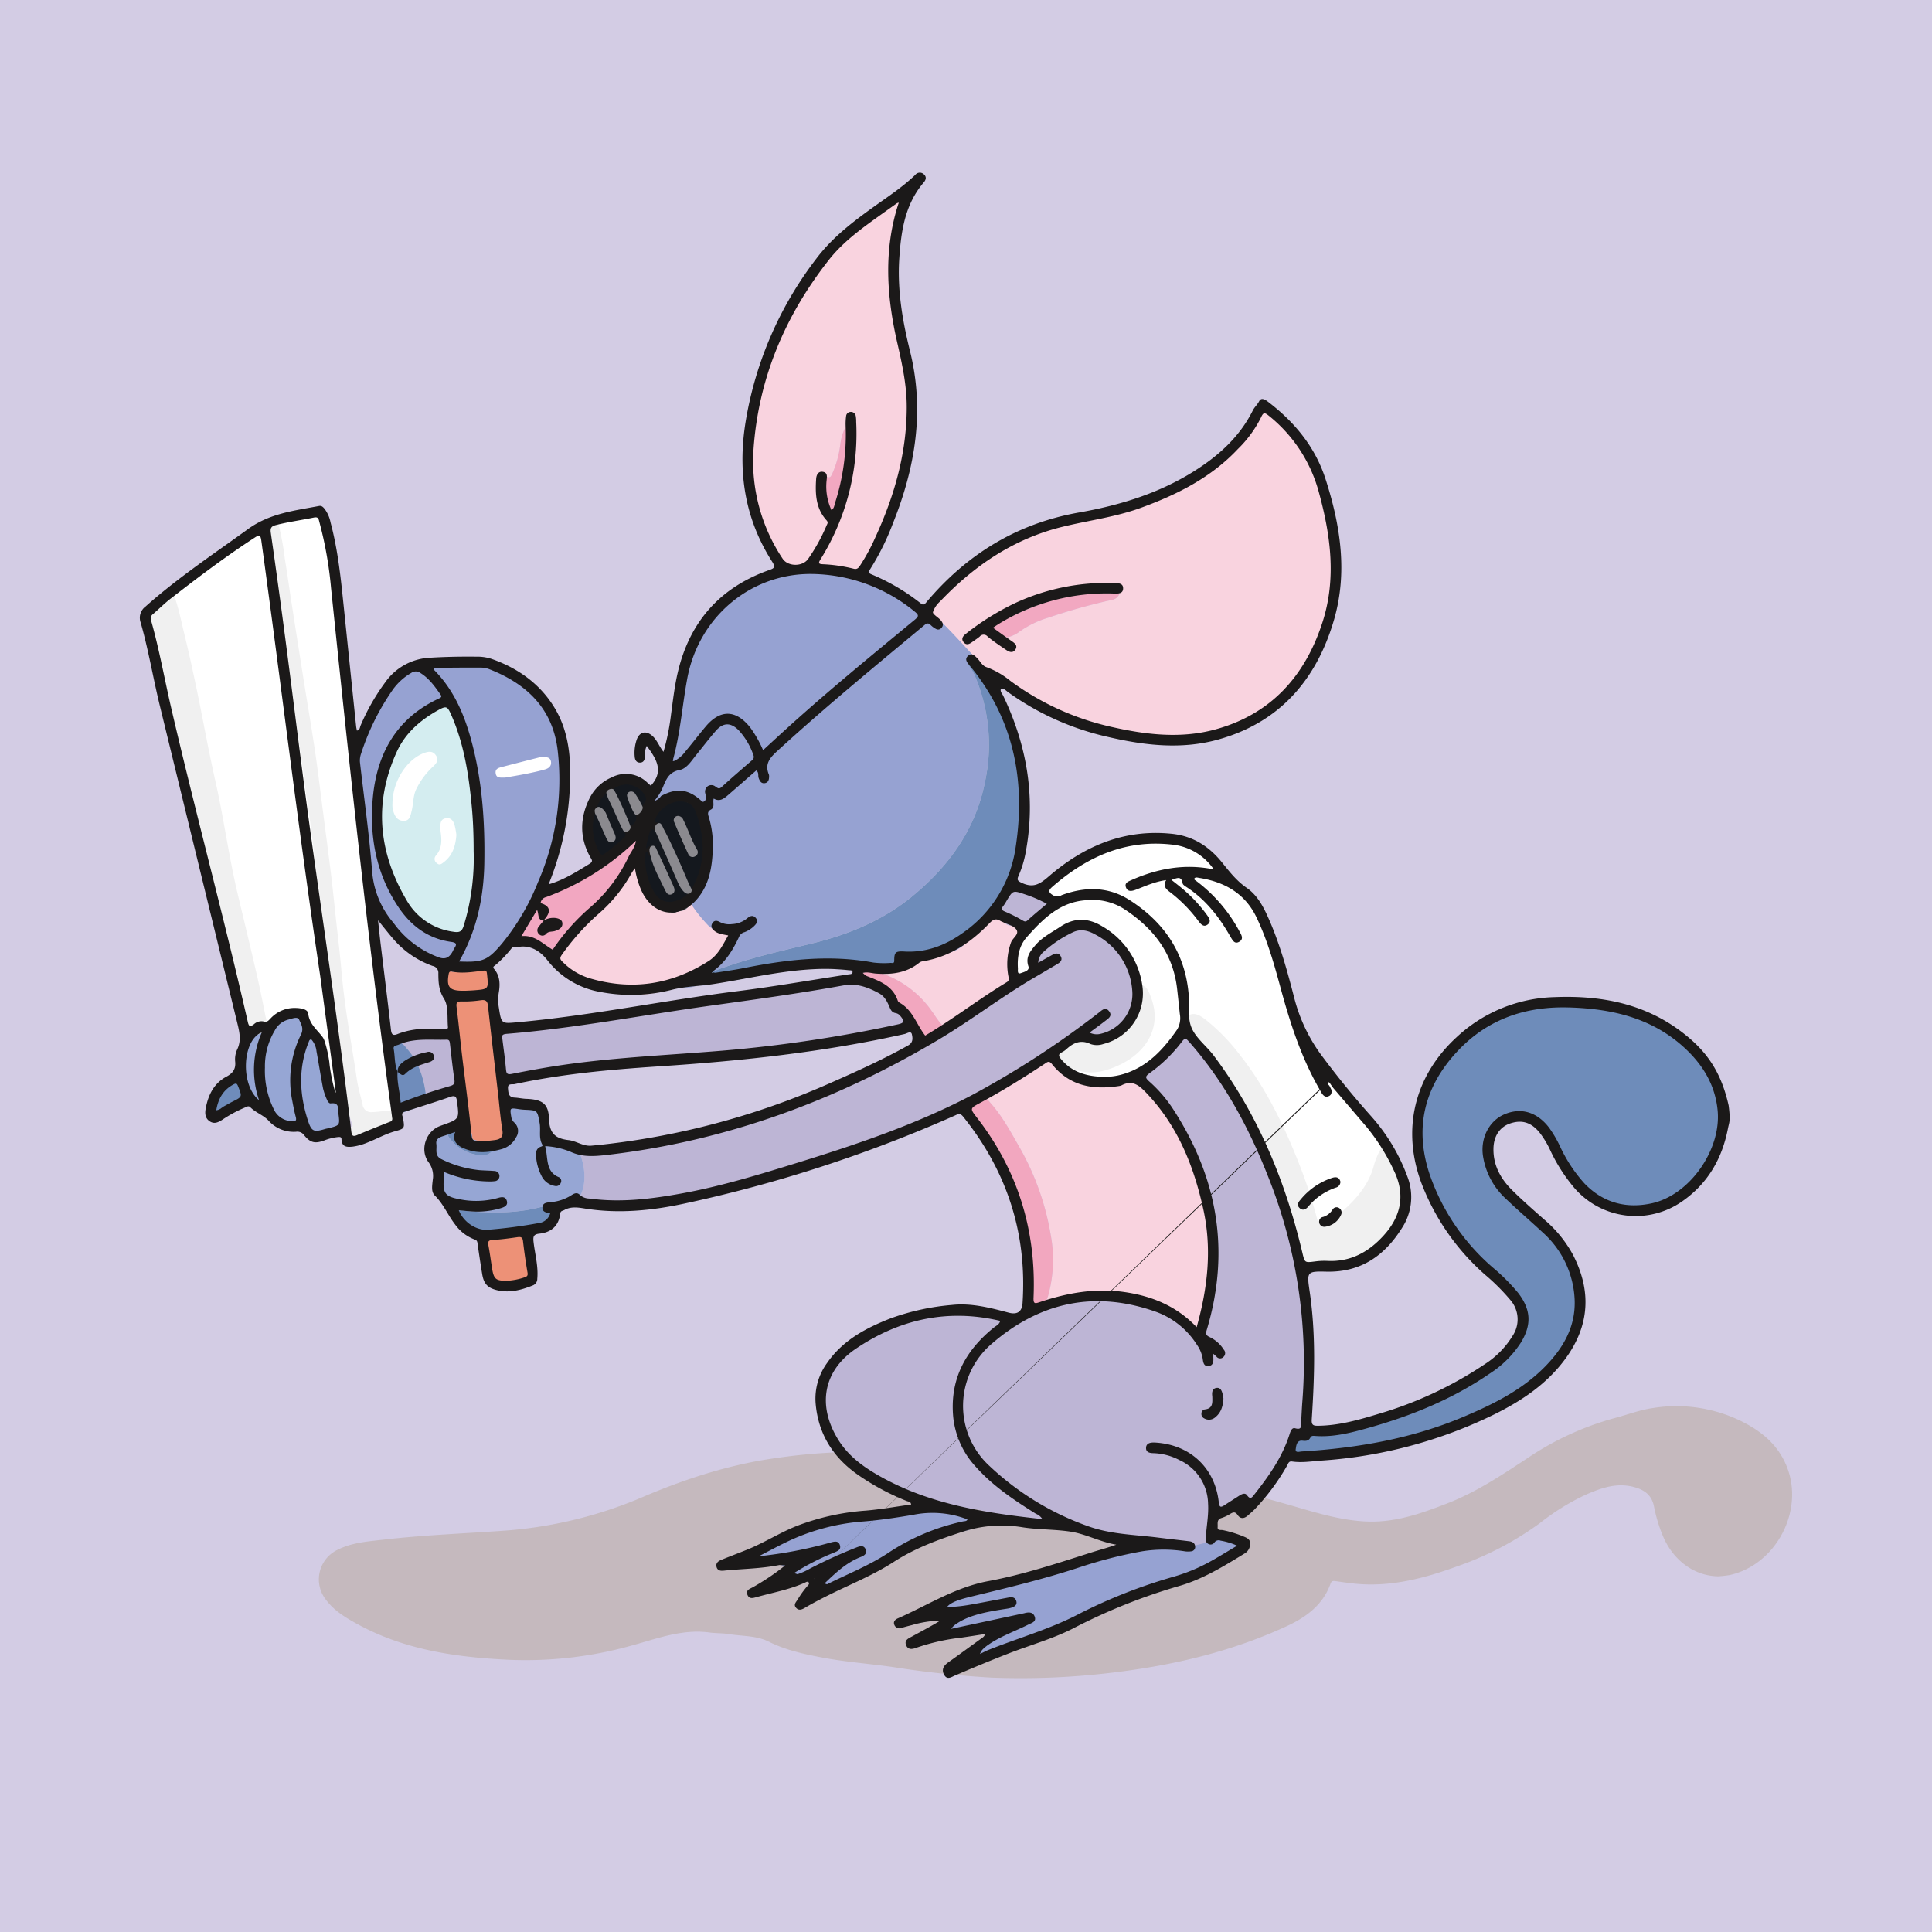
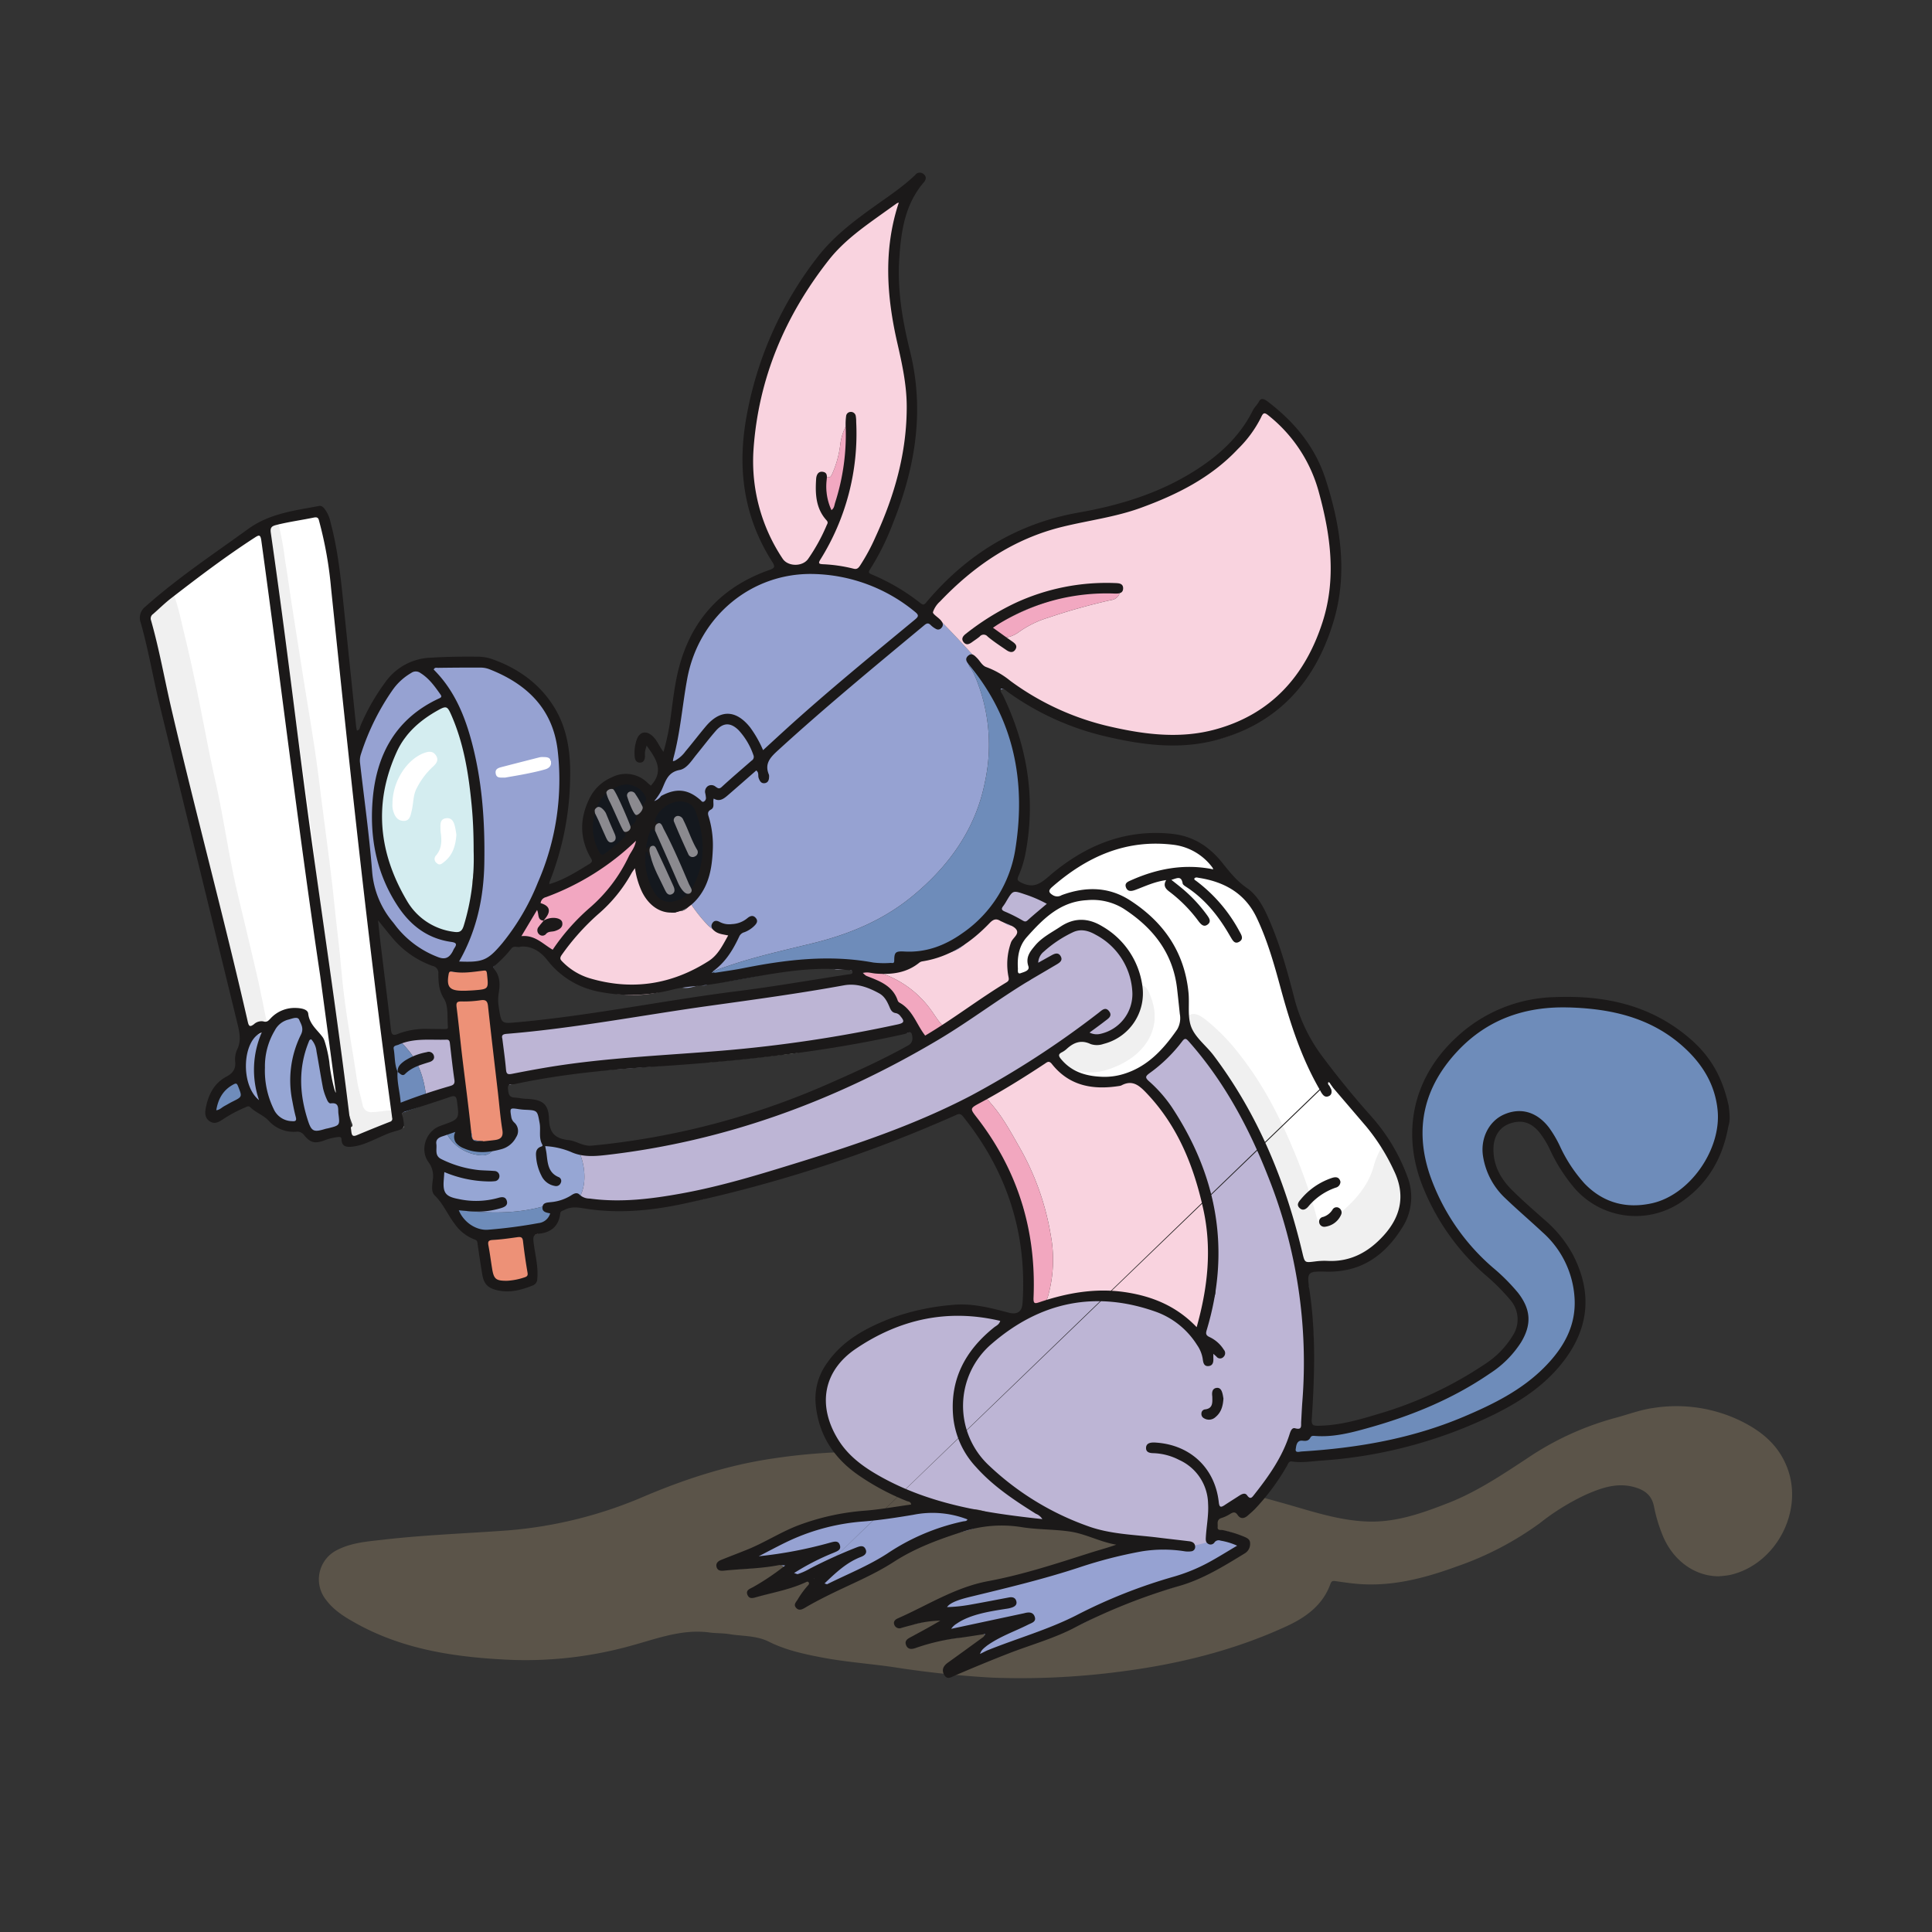
<svg xmlns="http://www.w3.org/2000/svg" width="540" height="540" viewBox="0 0 540 540">
  <rect x="0" y="0" width="540" height="540" fill="#333333" stroke="none" />
  <defs>
    <clipPath id="clip-Fam_and_class_tech_agree_-_Page_image">
      <rect width="540" height="540" />
    </clipPath>
  </defs>
  <g id="Fam_and_class_tech_agree_-_Page_image" data-name="Fam and class tech agree - Page image" clip-path="url(#clip-Fam_and_class_tech_agree_-_Page_image)">
-     <rect width="540" height="540" fill="#d3cce4" />
    <g id="Group_7" data-name="Group 7" transform="translate(812.309 -232.582)">
      <g id="Group_2" data-name="Group 2" transform="translate(-723.161 551.454)" opacity="0.336">
        <g id="Group_1" data-name="Group 1">
          <path id="Path_1" data-name="Path 1" d="M-352.595,531.6c-6.6-.07-12.543-4.355-15.434-11.166a42.735,42.735,0,0,1-2.533-8.358c-.568-2.845-2.236-4.379-5-5.254-5.03-1.593-9.514-.015-13.975,1.931a64.8,64.8,0,0,0-12.954,8.012,88.383,88.383,0,0,1-23.226,12.1c-8.47,3.088-17.09,5.41-26.217,4.957-2.5-.124-4.991-.494-7.471-.853-.774-.112-1.257-.165-1.569.706-2.124,5.948-6.83,9.364-12.228,11.858-14.851,6.86-30.566,10.679-46.74,12.742a213.444,213.444,0,0,1-35.766,1.644,278.528,278.528,0,0,1-27.7-2.976c-6.574-.931-13.21-1.41-19.743-2.655-5.077-.969-10.136-2.071-14.783-4.4-3.54-1.771-7.386-1.512-11.1-2.127-1.8-.3-3.658-.205-5.468-.451-7.831-1.067-14.986,1.825-22.288,3.778a109.845,109.845,0,0,1-33.433,3.861c-14.845-.668-29.479-2.708-42.8-10.028-3.21-1.764-6.37-3.637-8.64-6.655a9.172,9.172,0,0,1,3.26-14.126c3.968-1.983,8.365-2.28,12.666-2.777,11.6-1.339,23.28-1.741,34.923-2.6A120.521,120.521,0,0,0-652.65,509.2c11.6-4.9,23.528-8.759,36.044-10.559a165.168,165.168,0,0,1,18.425-1.722c10.385-.321,20.771-.658,31.158-.8,11.208-.151,22.359.906,33.513,1.9,7.5.667,15.085,1.045,22.313,3.133,13.616,3.932,27.413,7.185,41.015,11.166,6.5,1.9,13.068,3.81,19.918,3.982,7.775.2,14.964-2.372,22.069-5.139,7.97-3.1,15.035-7.827,22.132-12.493a82.15,82.15,0,0,1,24.476-11.286c3.6-.936,7.078-2.309,10.808-2.823a41.164,41.164,0,0,1,24.712,3.732c5.754,2.874,10.291,6.682,12.691,12.808,4.809,12.27-3.1,27.262-15.989,30.142A29.136,29.136,0,0,1-352.595,531.6Z" transform="translate(743.708 -409.891)" fill="#a89573" />
          <path id="Path_2" data-name="Path 2" d="M-589.869,443.777c.416-1.362,1.573-.633,2.4-.847.047.492.2.906.807.777.638-.134.479-.629.414-1.064,4.054-1.247,8.282-1.554,12.443-2.292a4.574,4.574,0,0,1-2.814,1.072c-3.8.561-7.246,2.477-11.093,2.83C-588.285,443.426-589.153,443.947-589.869,443.777Z" transform="translate(850.847 -440.352)" fill="#ccbea8" />
          <path id="Path_3" data-name="Path 3" d="M-597.312,443.414a5.763,5.763,0,0,1,3.361-.148A2.577,2.577,0,0,1-597.312,443.414Z" transform="translate(845.663 -438.447)" fill="#ccbea8" />
          <path id="Path_4" data-name="Path 4" d="M-626.924,445.2a6.163,6.163,0,0,1,0,2.646A1.588,1.588,0,0,1-626.924,445.2Z" transform="translate(824.546 -436.976)" fill="#ccbea8" />
          <path id="Path_5" data-name="Path 5" d="M-592.749,443.027a.649.649,0,0,1,.935-.256C-592.047,443.144-592.283,443.511-592.749,443.027Z" transform="translate(848.841 -438.735)" fill="#ccbea8" />
          <path id="Path_6" data-name="Path 6" d="M-594.191,443.246a.652.652,0,0,1,.931-.238C-593.494,443.387-593.731,443.757-594.191,443.246Z" transform="translate(847.837 -438.571)" fill="#ccbea8" />
          <path id="Path_7" data-name="Path 7" d="M-591.6,443.49c-.207.387-.419.75-.906.307A.623.623,0,0,1-591.6,443.49Z" transform="translate(849.013 -438.225)" fill="#ccbea8" />
          <path id="Path_8" data-name="Path 8" d="M-592.507,443.75c-.227.426-.541.634-1.03.407C-593.3,443.756-593,443.5-592.507,443.75Z" transform="translate(848.293 -438.055)" fill="#ccbea8" />
          <path id="Path_9" data-name="Path 9" d="M-593.569,444.12a.652.652,0,0,1-.928.283C-594.271,444.037-594.053,443.645-593.569,444.12Z" transform="translate(847.624 -437.88)" fill="#ccbea8" />
          <path id="Path_10" data-name="Path 10" d="M-602.606,444.743a.671.671,0,0,1,.918-.332C-601.9,444.791-602.1,445.2-602.606,444.743Z" transform="translate(841.977 -437.569)" fill="#ccbea8" />
          <path id="Path_11" data-name="Path 11" d="M-596.114,444.7c-.222.434-.536.646-1.03.419C-596.907,444.716-596.61,444.465-596.114,444.7Z" transform="translate(845.781 -437.387)" fill="#ccbea8" />
          <path id="Path_12" data-name="Path 12" d="M-604.289,445.226a.666.666,0,0,1,.92-.332C-603.578,445.272-603.778,445.677-604.289,445.226Z" transform="translate(840.805 -437.234)" fill="#ccbea8" />
          <path id="Path_13" data-name="Path 13" d="M-600.445,445.893c-.219.436-.529.656-1.026.427C-601.235,445.923-600.94,445.667-600.445,445.893Z" transform="translate(842.767 -436.552)" fill="#ccbea8" />
          <path id="Path_14" data-name="Path 14" d="M-609.337,446.669a.668.668,0,0,1,.916-.339C-608.628,446.709-608.825,447.116-609.337,446.669Z" transform="translate(837.289 -436.231)" fill="#ccbea8" />
        </g>
      </g>
      <path id="Path_15" data-name="Path 15" d="M-621.346,405.02h0c7.12-6.009,23.5-18.077,35.91-13.889,11.882,3.393,14.961,9.844,14.961,9.844s8.557,5.461,10.263,10.045,11.38,34.813,11.38,34.813,28.929,34.081,24.7,35.109c-2.7,5.7-17.107,22.284-17.107,22.284l-24.483-39.374-15.711-19.765s-10,14.557-17.054,14.564-18.574-.076-19.643-7.054a45.621,45.621,0,0,1,6.9-5.765s8.124,4.718,14.968-4.981-6.433-23.3-6.433-23.3-12.549-8.626-20.69,7.608c-1.383,5.266-5.951,6.4-5.812,4.584s-2.518-11.386,6.775-17.032,5.88-4.287,5.88-4.287" transform="translate(100.122 76.221)" fill="#fff" />
      <path id="Path_16" data-name="Path 16" d="M-772.548,364.986l33.781-25.424,15.477-2.782s3.673,13.466,4.614,23.329S-702.27,507.22-702.27,507.22l-37.347-6.117-32.931-136.117h0" transform="translate(0.462 38.971)" fill="#fff" />
      <path id="Path_17" data-name="Path 17" d="M-724.874,374.483a12.174,12.174,0,0,1,9.067,6.27c3.388,5.907,5.463,11.341,3.686,22.988-3.993,26.173-19.546-1.825-19.546-1.825S-735.214,381.4-724.874,374.483Z" transform="translate(28.524 65.229)" fill="#fff" />
      <path id="Path_18" data-name="Path 18" d="M-709.725,369.743a12.175,12.175,0,0,1,9.068,6.27c3.388,5.907,5.462,11.341,3.686,22.988-3.993,26.173-19.546-1.824-19.546-1.824S-720.065,376.656-709.725,369.743Z" transform="translate(39.074 61.928)" fill="#fff" />
      <path id="Path_19" data-name="Path 19" d="M-706.684,404.071" transform="translate(46.332 85.835)" fill="#f2a7c1" />
      <path id="Path_20" data-name="Path 20" d="M-722.944,412.225" transform="translate(35.008 91.514)" fill="#ed9177" />
      <g id="Group_4" data-name="Group 4" transform="translate(-770.483 282.446)">
        <g id="Group_3" data-name="Group 3">
          <path id="Path_21" data-name="Path 21" d="M-634.767,382.576a49.808,49.808,0,0,1-4.227,8.355,3.031,3.031,0,0,0-.674,1.822,7.235,7.235,0,0,1-2.207-.11,26.946,26.946,0,0,0-10.077-1.713c-4.044.037-8.1-.653-12.084.6-1.576-3.96-4.183-7.383-5.724-11.383a50.907,50.907,0,0,1-3.564-20.736,88.87,88.87,0,0,1,8.391-33.683,112.722,112.722,0,0,1,12.1-20.544c4.037-5.367,9.191-9.442,14.557-13.326,3.658-2.65,7.312-5.3,10.925-8.014a15.5,15.5,0,0,0,1.924-2.065h1.625c-.229,2.009-1.9,3.183-2.869,4.745-2.5,4.021-3.33,8.484-4.024,13.013a75.268,75.268,0,0,0-.416,11.717,77.9,77.9,0,0,0,2.7,18.1,71.792,71.792,0,0,1,2.078,23.45,86.991,86.991,0,0,1-5.608,23.282c-.675,1.759-1.367,3.513-2.051,5.271C-634.614,381.528-635.532,381.512-634.767,382.576Zm-8.413-28.8a11.777,11.777,0,0,0-.507-2.814c-.1-.394-.07-.9-.519-1.013-.561-.137-.816.382-1.043.777a15.112,15.112,0,0,0-1.719,5.364,28.574,28.574,0,0,1-2.222,8.162c-.349.729-.6,1.52-1.771.784-1.272-.8-1.691.083-1.674,1.233a2.966,2.966,0,0,0,1.057,2.126,1.5,1.5,0,0,1,.577,1.751,29.532,29.532,0,0,0-.774,3.539c-.317,1.724.545,3.437,1.849,3.564,1.79.175,2.278-1.1,2.572-2.516,1.082-5.2,2.173-10.4,3.23-15.6C-643.763,357.355-643.492,355.562-643.179,353.776Z" transform="translate(840.015 -281.779)" fill="#f9d3df" />
          <path id="Path_22" data-name="Path 22" d="M-571.351,434.047c5.45-2.7,10.08-6.3,13-11.787a78.243,78.243,0,0,1,17.521,22.515c3.632,6.835,7.035,13.789,8.878,21.378.858,6.255,1.8,12.494,3.062,18.685.6,2.979,1.06,5.985,3.719,8.039.745.577.444,1.634.594,2.487a112.636,112.636,0,0,1,1.21,19.936c-.02,5.259-.282,10.5-.731,15.734-.105,1.233.633,1.7,1.722,1.741,1.282.044,2.567.024,3.851.03-1.919.567-3.96.485-5.866,1.169a6.728,6.728,0,0,0-4.289,7.317c-1.225-.076-1.727.757-2.261,1.674a57.032,57.032,0,0,1-9.632,12.867c-.977.931-1.678,1.529-3.215.455-1.885-1.315-3.652.438-5.408,1.16-1.148.472-.969,1.442-1.043,2.382-.969,3.145.662,1.978,1.851,2.171a8.616,8.616,0,0,1,3.057.836,7.471,7.471,0,0,0-4.053,1.025,21.774,21.774,0,0,1-16.094,2.226c-2.4-.611-4.721-1.518-7.1-2.2a6,6,0,0,0-5.316,1.026c-.514-.3-.9-.792-1.569-.858a18.634,18.634,0,0,1-5.619-1.556c-4.8-2.1-9.982-1.757-14.995-2.5a40.989,40.989,0,0,0-8.279-.794c.263-.041.731-.037.752-.131.129-.592-.475-.592-.746-.607-4.382-.256-8.226-3.778-12.913-2.132-3.82-1.335-8.131-.158-11.8-2.331-.658-.39-1.527-.667-2.093.307.246-1.288-.572-1.791-1.574-2.217a62.734,62.734,0,0,1-15.171-8.816,24.391,24.391,0,0,1-8.867-15.86c-1.357-8.972,3.391-14.91,10.192-19.538a49.47,49.47,0,0,1,19.255-7.576,8.058,8.058,0,0,1,1.417-.01c1.871-.383,1.145-.137,1.657-.434,6.957-1.793,13.67-.5,20.315,1.622.375.438.146-.036.818.005.785.049.858.516,1.233.01.814-.546,1.907-.679,2.445-1.635,4.007.977,6.641-1.172,10.547-1.612,2.3-.259,5.5-.945,7.766-1.179a35.65,35.65,0,0,1,13.566.789,20.4,20.4,0,0,0,5.367.826,12.412,12.412,0,0,1,4.477,1.059c1.87.757,2.964,2.248,4.25,3.608a2.529,2.529,0,0,0,2.938.809c.879-.39,1.727-1.155,1.422-2.205-.414-1.423.375-2.3,1.07-3.247a10.288,10.288,0,0,0,1.132-2.555c.611-1.578-.6-3.06-.015-4.577.774-2,.662-4.1.724-6.19.09-2.984-.887-5.887-.78-8.825.239-6.686-2.273-12.637-4.594-18.642a37.265,37.265,0,0,0-4.854-8.4c-3.072-4.2-5.12-9.242-9.712-12.241C-570.535,436.206-571.436,435.309-571.351,434.047Z" transform="translate(848.622 -183.943)" fill="#bdb5d5" />
          <path id="Path_23" data-name="Path 23" d="M-651.688,346.783c3.98-1.252,8.039-.562,12.084-.6a26.946,26.946,0,0,1,10.077,1.713,7.236,7.236,0,0,0,2.207.11c2.124,1.683,4.764,2.406,7.062,3.793a75.512,75.512,0,0,1,7.885,5.273c.755.6,1.383.763,2.153.168,5.032,4.623,9.609,9.687,14.213,14.722-.811-.08-1.659-.825-2.407.171-.76,1.015.17,1.586.565,2.3.229.414.468.826.66,1.257a48.969,48.969,0,0,1,3.028,29.869c-2.582,13.256-10,23.569-20.22,32.017-8.173,6.757-17.706,10.722-27.93,13.229-8.048,1.975-16.153,3.754-24,6.462-2.151.741-4.416,1.359-6.082,3.084-.373.387-.792.887-.628,1.42.212.691.931.283,1.417.405-.831.8-1.875.226-2.8.429-.448-.054-.955.058-1.257-.428,1.695-.614,2.292-2.582,3.659-3.32,3.432-1.854,5.127-5.03,7.052-8.083,1.1-1.747.841-2.231-1.142-2.45a9.178,9.178,0,0,1-5.549-2.555,43.5,43.5,0,0,1-4.753-5.949q.158-.812.314-1.624l.772-.86c1.959-.01,1.228-1.4,1.228-2.407a36.686,36.686,0,0,0,2.319-12.9,12.79,12.79,0,0,0-2.107-7.692c-3.284-4.66-9.018-4.711-12.4-.112a29.274,29.274,0,0,0-2.438,4.876,2.7,2.7,0,0,0-2.012-.824l-.042-.874a26.783,26.783,0,0,0,2.923-6.038,8.337,8.337,0,0,0,1.2-3.6,19.512,19.512,0,0,0,2.119-4.572,2.643,2.643,0,0,0-.341-2.492c-.7-1.235-1.386-2.479-2.08-3.715-.4-.707-.76-1.584-1.773-1.347-.923.215-1.184,1.018-1.169,1.905l-1.22.38c0-1.763-.187-3.943,1.871-4.436,1.965-.472,2.667,1.607,3.491,3.04.4.7.692,1.557,1.734,1.406,1.062-.154,1.254-.982,1.472-1.9,1.679-6.991,1.812-14.243,3.629-21.207.221-.843.531-1.662.8-2.492.5-.7,1.016-1.4,1.51-2.115,2.646-9.922,8.028-15.275,14.713-18.6a24.351,24.351,0,0,1,8.419-4.021A3.243,3.243,0,0,0-651.688,346.783Z" transform="translate(827.668 -237.034)" fill="#96a2d2" />
          <path id="Path_24" data-name="Path 24" d="M-583.249,545.779a6.728,6.728,0,0,1,4.289-7.317c1.905-.684,3.946-.6,5.866-1.167a111.432,111.432,0,0,0,34.434-11.434c5.213-2.694,10.423-5.536,14.557-9.841,2.4-2.494,4.47-5.215,4.675-8.949.154-2.818-1.179-4.909-2.819-6.94a54.909,54.909,0,0,0-6.482-6.406c-8.748-7.754-15.188-17.036-18.527-28.285-3.6-12.114-1.206-23.173,6.76-32.88A39.174,39.174,0,0,1-517,418.439a54.865,54.865,0,0,1,20.3-.265c7.24,1.337,14.157,3.486,20.286,7.715,7.054,4.867,11.911,11.3,14,19.706a11.623,11.623,0,0,0,.589,1.484q0,2.41.008,4.821a50.972,50.972,0,0,1-2.322,7.914,29.348,29.348,0,0,1-10.479,13.341,22.214,22.214,0,0,1-30.755-5.6,59.24,59.24,0,0,1-5.132-8.743,19.364,19.364,0,0,0-4.127-5.973,7.168,7.168,0,0,0-8.441-1.3,7.355,7.355,0,0,0-4.552,6.84c-.277,5.189,1.778,9.291,5.288,12.888,3.361,3.442,7.132,6.429,10.642,9.707a30.024,30.024,0,0,1,9.661,19.97c.438,5.122-1.359,9.836-4,14.211-4.2,6.944-10.391,11.712-17.341,15.5a120.476,120.476,0,0,1-41.352,13.6C-570.876,545.115-577.014,546.013-583.249,545.779Z" transform="translate(902.704 -187.363)" fill="#6e8cba" />
          <path id="Path_25" data-name="Path 25" d="M-578.584,419.315c2.333,1.786,4.229,1.537,5.81-.77a1.562,1.562,0,0,0,.292-1.68c-1-2.241.305-3.909,1.83-5.072,2.4-1.831,4.63-3.914,7.385-5.264,2.356-1.155,4.5-2.068,7.142-.278,1.905,1.289,4.211,1.947,6.046,3.52,3.055,2.619,3.683,6.323,4.813,9.826.144.448.285.9.427,1.344.214,1.527.422,3.054.643,4.58a7.249,7.249,0,0,1-2.511,7.011,17.231,17.231,0,0,1-13.29,4.2,5.963,5.963,0,0,0-5.988,2.9c-2.212.4-4.1,1.277-5.162,3.413a4.578,4.578,0,0,1-2.825,2.149c-7.746,2.618-14.554,6.945-21.244,11.5a105.2,105.2,0,0,0-11.848,5.686c-8.85,3.81-17.952,6.94-27.106,9.919-3.388,1.1-6.825,2.058-10.238,3.079-.7-1.472-1.832-1.5-3.2-1.031-2.733.945-5.551,1.673-8.211,2.784-2.843,1.188-5.893,1.888-8.54,3.54a3.227,3.227,0,0,0-.385.022.826.826,0,0,0-.812.383,111.051,111.051,0,0,1-18.086,2.743,56.107,56.107,0,0,1-15.3-.551,8.906,8.906,0,0,0-3.182-.156c5.021-3.591,4.148-11.789,1.642-16.281a13.517,13.517,0,0,0,5.213.426c3.942-.353,7.851-1,11.771-1.54a189.635,189.635,0,0,0,31.041-7.066,295.217,295.217,0,0,0,32.723-12.93,84.131,84.131,0,0,0,13.515-7.313l1.668-2.032a2.448,2.448,0,0,0,2.782.616,8.449,8.449,0,0,1,1.966-.974c1.73-.288,2.222-1.328,2.1-2.887,1.679-1,2.77-3.1,5.228-2.665.444.078,1.006-.324,1.472-.578,1.73-.943,3.881-1.354,4.579-3.635.066-.212.55-.37.862-.419,1.379-.221,2.1-1.243,3.038-2.129C-581.068,422.343-580.708,420.029-578.584,419.315Z" transform="translate(819.992 -195.795)" fill="#bdb5d5" />
          <path id="Path_26" data-name="Path 26" d="M-638.931,442.578c6.691-4.555,13.5-8.882,21.244-11.5a4.578,4.578,0,0,0,2.824-2.149c1.065-2.136,2.95-3.018,5.162-3.413-.891,1.082-1.176,2.166,0,3.25a4.405,4.405,0,0,0,3.629,4.08c4.748,1.2,9.522,2.35,14.489,1.257a11.637,11.637,0,0,1,2.221-.066c1.588.025,2.188,1.807,3.651,2.056,4.592,3,6.64,8.039,9.712,12.241a37.209,37.209,0,0,1,4.852,8.4c2.322,6.005,4.835,11.956,4.594,18.64-.105,2.938.872,5.841.78,8.827-.063,2.092.049,4.187-.723,6.189-.585,1.517.624,3,.015,4.577a10.336,10.336,0,0,1-1.132,2.557c-.7.947-1.486,1.822-1.07,3.247.305,1.048-.543,1.813-1.423,2.2a2.526,2.526,0,0,1-2.937-.809c-1.288-1.361-2.382-2.852-4.25-3.607a12.382,12.382,0,0,0-4.477-1.06,20.255,20.255,0,0,1-5.368-.826c-4.5-1.157-2.226-1.685-6.518-2.723-2.389-.158-12.516.969-15.534,1.929-3.905.441-5.822,3.775-9.828,2.8a81.136,81.136,0,0,0,.4-10.973l2.012-1.228a19.036,19.036,0,0,1-.212,2.2c-.236,2.143-1.045,4.192-1,6.372a2.429,2.429,0,0,0,1.6,2.562c1.2.39,1.917-.511,2.507-1.291a7.6,7.6,0,0,0,1.138-2.35,37.522,37.522,0,0,0,.748-16.827,74.079,74.079,0,0,0-9.164-25.37c-2.289-4.039-4.55-8.123-7.659-11.631-.439-.5-.86-1.277-1.583-1.12-1.281.28-2.835.246-3.569,1.595a3.246,3.246,0,0,0,.629,3.749,68.882,68.882,0,0,1,6.823,10.263c1.681,3.064,3.558,6.056,4.484,9.483l-2.462-3.639a7.683,7.683,0,0,0-2.022-2.855l0,.005a.849.849,0,0,0-.414-.813l0,0-.4-.416.005,0a.863.863,0,0,0-.414-.814c-2.244-4.489-5.588-8.223-8.479-12.265-1.035-1.447-2.192.142-3.3.078Z" transform="translate(863.707 -181.676)" fill="#f9d3df" />
          <path id="Path_27" data-name="Path 27" d="M-722.931,363.811c1.483-1.389,3.415-1.61,5.266-1.827a65.5,65.5,0,0,1,15.757-.405c5.078.633,9.151,3.471,13.1,6.489,7.015,5.356,9.838,12.772,10.547,21.251a75,75,0,0,1-4.017,30.022c-.336,1.021-.843,1.986-1.272,2.977a5.071,5.071,0,0,0-.913.775,89.845,89.845,0,0,0-10.9,19.916c-.563.64-1.135,1.272-1.691,1.919-.791.919-2.071,1.508-2.037,2.993-4.426-.076-8.876,1.483-13.278-.2l1.4-2.2a9.065,9.065,0,0,0-2.261-.768c-3.654-.159-6.423-1.914-9.03-4.348-2.126-1.983-3.948-4.411-6.8-5.529l0,.017-.421-.416.012.005a29.34,29.34,0,0,1-3.663-5.279c-1.349-9.259-2.718-18.515-3.7-27.823-.37-3.483-.865-6.952-1.3-10.426.268-2.9,1.826-5.281,2.993-7.863C-731.233,374.451-727.52,369.91-722.931,363.811Zm19.438,28.424a.869.869,0,0,0-.36-.848l-.056-.75c-.767-2.794-1.188-5.656-1.747-8.489a11.133,11.133,0,0,0-6.352-8.392,1.771,1.771,0,0,0-1.713.11c-3.495,1.786-6.928,3.656-9.631,6.6a4.1,4.1,0,0,0-1.681,3.232c-1.469,3.237-2.29,6.772-4.419,9.707a6.122,6.122,0,0,0-1.174,4.789c1.193,6.153,1.118,12.469,2.4,18.588,1.339,6.4,3.734,12.316,8.688,16.937,2.612,2.438,5.715,3.646,9.054,4.66,3.254.991,5.474-.428,5.871-3.82.243-2.061-.275-4.136.324-6.156a13.873,13.873,0,0,0,1.746-5.9c.219-2.892.205-5.783.37-8.671C-701.763,406.58-703.147,400.21-703.493,392.235Zm7.887,1.678c1.793-.319,3.853-.648,5.9-1.059,1.783-.358,3.566-.741,5.313-1.24,1.021-.292,1.864-.964,1.644-2.214s-1.269-1.216-2.224-1.237a3.775,3.775,0,0,0-1.008.086q-5.194,1.316-10.38,2.662c-1.01.26-2.1.522-1.817,1.929C-697.915,394.161-696.792,393.855-695.606,393.913Z" transform="translate(794.916 -226.429)" fill="#96a2d2" />
          <path id="Path_28" data-name="Path 28" d="M-587.231,507.921a5.994,5.994,0,0,1,5.317-1.025c2.383.677,4.7,1.585,7.1,2.2,3.537.175,12.006-1.272,15.831-3.074,1.262-.675,2.855-.271,4.317-.175a5.6,5.6,0,0,1,2.112.662c.818.317,1.774.5,1.917,1.562.161,1.2-.707,1.807-1.576,2.38a78.917,78.917,0,0,1-22.42,10.216,93.436,93.436,0,0,0-18.635,7.368c-9.429,4.987-19.633,8.012-29.471,11.963-3.323,1.335-6.587,2.814-9.892,4.2-.611.256-1.318,1.081-1.924.085-.522-.857-.029-1.578.667-2.1,2.48-1.866,4.981-3.7,7.476-5.551.6-.443,1.22-.853,1.807-1.306a1.68,1.68,0,0,0,.731-2.121c-.416-.884-1.306-.577-1.988-.433-5.914,1.249-12.062,1.4-17.746,3.727-.55.226-1.123.343-1.432-.244-.436-.83.37-1.023.86-1.294,1.774-.984,3.566-1.936,5.354-2.894.914-.49,4.005-1.883,3.585-3.159-.407-1.238-3.681,0-4.507.153-2.446.45-4.859,1.091-7.279,1.676-.451.109-.972.453-1.228-.158-.248-.587.334-.85.736-1.013,5.585-2.26,10.616-5.676,16.27-7.788,4.886-1.824,10.043-2.6,15.075-3.866,7.931-1.992,15.7-4.528,23.509-6.915,1.674-.512,3.359-.992,5.04-1.488a.739.739,0,0,0,.412-.811Z" transform="translate(857.467 -125.878)" fill="#96a2d2" />
          <path id="Path_29" data-name="Path 29" d="M-745.59,471.234c.5-2.014-.557-3.812-1.076-5.578-1.929-6.584-4.153-13.115-5.315-19.862-1.532-8.891-3.846-17.587-5.8-26.369-1.591-7.147-3.457-14.233-5.074-21.375-1.734-7.665-3.479-15.324-5.313-22.966a149.506,149.506,0,0,1-3.4-17.378c-.258-2.205.994-3.707,2.3-5.162a25.721,25.721,0,0,1,2.306-1.958c1.233-1.084,1.827-.792,2.363.757,1.147,3.315,1.825,6.743,2.653,10.131,1.291,5.286,2.451,10.608,3.559,15.936,1.747,8.414,3.244,16.883,5.139,25.263,2.373,10.487,3.764,21.163,6.251,31.625,1.788,7.517,3.607,15.027,5.342,22.557.935,4.053,1.737,8.136,2.56,12.214.109.533.243.9.823.955a2.293,2.293,0,0,0-1.22,2.416,3.765,3.765,0,0,1-3.666,1.2C-744.019,472.884-744.216,471.465-745.59,471.234Z" transform="translate(771.603 -234.311)" fill="#f0f0f0" />
          <path id="Path_30" data-name="Path 30" d="M-684.062,446.707c2.506,4.492,3.379,12.689-1.642,16.281l-3.267,1.2c-.848-2.256-2.641-1.756-4.233-1.294-7.062,2.046-14.233,2.058-21.47,1.41-1.466-.131-3.116-.689-4.38.716a4.764,4.764,0,0,0-2.1-2.819,5.171,5.171,0,0,1-2.428-5c.115-2.283.387-4.485-1.254-6.7-1.009-1.366-1.052-3.7-.553-5.681a3.06,3.06,0,0,1,1.961-2.384c1.325-.463,2.523-1.293,3.976-1.377-1.16.67-1.289,1.408-.492,2.579a11.821,11.821,0,0,0,9.125,5.082,3.636,3.636,0,0,0,3.182-1.408c.685-.809-.188-1.172-.422-1.72a7.619,7.619,0,0,1,3,.2c1.708.6,2.1.114,1.629-1.644-.792-2.948-1.328-5.953.645-8.73a5.345,5.345,0,0,0,2.048-1.244c1.081-.005,2.163-.053,3.24-.007,2.809.115,4.116,1.225,4.874,3.937a15.273,15.273,0,0,1,.421,4c.019,1.467.387,2.478,2.227,2.735A14.758,14.758,0,0,1-684.062,446.707Z" transform="translate(803.575 -175.668)" fill="#96a6d4" />
          <path id="Path_31" data-name="Path 31" d="M-624.15,501.01c.567-.975,1.435-.7,2.093-.309,3.671,2.175,7.983,1,11.8,2.333,4.689-1.645,8.533,1.875,12.913,2.131.271.017.877.017.748.607-.02.1-.49.09-.752.132-1.327-.239-2.646-.524-3.981-.7a3.371,3.371,0,0,0-1.983.1c-3.61,2.2-7.788,2.6-11.709,3.8a56.226,56.226,0,0,0-14,6.8c-6.051,3.907-12.723,6.577-19.129,9.775-1.941.967-3.834,1.985-5.692,3.089-.484.287-1.025.911-1.625.363-.718-.658.161-1.009.412-1.493a25.178,25.178,0,0,1,2.428-3.476c.421-.555,1.189-1.155.58-1.953-.667-.872-1.556-.517-2.4-.185a62.454,62.454,0,0,1-8.08,2.641c-1.764.429-3.517.907-5.273,1.369-.482.125-1.021.231-1.2-.358-.146-.485.383-.611.721-.814a54.537,54.537,0,0,0,6.613-4.307c.889-.733,2.567-1.3,1.9-2.682-.648-1.335-2.368-.746-3.539-.556-4.066.662-8.167.841-12.262,1.125-.2.014-.405.008-.609,0-.523-.014-1.238.166-1.35-.526-.1-.617.543-.848,1.057-1.048,2.265-.885,4.552-1.717,6.786-2.675,6.324-2.716,12.143-6.552,18.851-8.431a75.52,75.52,0,0,1,14.135-2.412,65.445,65.445,0,0,0,12.152-1.941l.387-.407Z" transform="translate(837.119 -129.563)" fill="#96a2d2" />
          <path id="Path_32" data-name="Path 32" d="M-731.338,501.627c.926,1.573.205,3.294.448,4.926.063.424-.28,1.081.344,1.2a2.652,2.652,0,0,0,1.554-.275c.585-.288.238-.867.092-1.266-2.434-6.621-3.042-13.638-4.3-20.5-1.043-5.671-1.362-11.471-2.2-17.185-1.031-7.052-1.455-14.164-2.278-21.236-.651-5.6-1.235-11.22-1.8-16.837s-1.472-11.18-2.239-16.766c-.723-5.256-1.427-10.513-2.2-15.762-.556-3.785-1.22-7.556-1.815-11.337-1.16-7.361-2.238-14.737-3.479-22.086-1-5.9-1.639-11.839-2.285-17.775a23.579,23.579,0,0,1-.153-6.8c.132-.733.421-1.434,1.126-1.51.889-.1,1.182.712,1.4,1.457a76.79,76.79,0,0,1,1.54,8.725c.7,4.172,1.262,8.365,1.912,12.544q1.685,10.848,3.41,21.689c1.033,6.5,2.151,12.984,3.115,19.492.807,5.447,1.45,10.918,2.158,16.379.784,6.06,1.586,12.116,2.329,18.179.489,4,.889,8.014,1.323,12.023.529,4.874,1.126,9.741,1.557,14.623.414,4.689,1,9.352,1.707,14,.823,5.446,1.8,10.866,2.585,16.315.356,2.48,1.052,4.859,1.627,7.278a2.407,2.407,0,0,0,2.792,2.175c1.9-.032,3.747-.487,5.636-.473,1.618.01,1.03-1.23,1.181-2.053.607.768.131,2.253,1.612,2.445-.207,1.266-1.583,2.5.064,3.81.546.433.075.767-.5.882-3.462.7-6.562,2.377-9.794,3.693a9.483,9.483,0,0,1-4.375.548c-.755-.056-1.491-.253-1.64-1.194-.229-1.442-1.089-1.3-2.082-.831-.2-.5-.555-1.166.144-1.393,1.878-.611,1.547-2.09,1.535-3.471C-731.3,504.054-731.323,502.841-731.338,501.627Z" transform="translate(785.361 -242.333)" fill="#f0f0f0" />
          <path id="Path_33" data-name="Path 33" d="M-727.107,445.32c.015,1.215.039,2.428.047,3.642.012,1.381.343,2.86-1.535,3.471-.7.227-.344.9-.144,1.393a9.951,9.951,0,0,0-4.1.945c-1.832.658-3.332.324-4.387-1.35a2.338,2.338,0,0,0-2.37-1.179c-3.247.241-5.773-1.05-8.1-3.31-1.659-1.61-3.827-2.694-5.768-4.012a8.042,8.042,0,0,0-.507-1.293c-1.239-2.056-1.839-4.535-3.948-6.021.858-.753,1.875-1.417,1.622-2.811,1.077.331,1.747.3,1.635-1.2-.146-1.912-.607-3.839-.051-5.763a1.838,1.838,0,0,0,.025-.387,7.987,7.987,0,0,1,2.005-2.1,3.765,3.765,0,0,0,3.666-1.2c1.43.305,2.205-.277,2.422-1.717a10.921,10.921,0,0,1,.443-1.5,27.15,27.15,0,0,1,2.992-1.2c3.515-.958,3.656-.606,5.8,2.305a40.363,40.363,0,0,1,6.826,16.237C-730,440.914-728.491,443.093-727.107,445.32Z" transform="translate(781.13 -186.027)" fill="#96a6d4" />
          <path id="Path_34" data-name="Path 34" d="M-704.325,450.838c-1.973,2.777-1.437,5.781-.645,8.73.472,1.758.08,2.243-1.629,1.644a7.652,7.652,0,0,0-3-.2c-1.635-.953-3.573-.7-5.291-1.315a8.732,8.732,0,0,0-2.467-5.661,36.424,36.424,0,0,0-1.176-6.121q-1.02-9.341-2.042-18.681c.136-2.16-.237-4.345.349-6.479,1.23-1.881,1.23-1.881-1.545-2.5-.585-.651-1.408-1.1-1.691-2.009,0-1.378.005-2.755-.012-4.133-.008-.748-.017-1.472.9-1.725,4.4,1.681,12.453-1.686,13.28.2s1.795,4.7.9,7.276q-.435.2-.87.4c-.568.031-.85.276-.663.877l.268.829.049.787.068,3.664.331.405-.014,0c-.151,1.629,1.449,2.757,1.252,4.4a13.146,13.146,0,0,0,.8,5.154,41.844,41.844,0,0,1,1.73,8.28,5.389,5.389,0,0,0,.668,4.107Z" transform="translate(805.12 -191.094)" fill="#ed9177" />
          <path id="Path_35" data-name="Path 35" d="M-712.527,423.2a89.768,89.768,0,0,1,10.9-19.916,5.078,5.078,0,0,1,.913-.775c-2.763,6.06,1.651,2.526,2.428,2.212a50.421,50.421,0,0,0,9.765-5.32c.867-.6,1.6-1.328.855-2.517a5.872,5.872,0,0,0,4.565-1.49c.97-.8,2.019-1.517,3.033-2.268a1.55,1.55,0,0,0,1.4-.716.972.972,0,0,0,.3-.115l.39-.361.01-.012.4-.4.01-.012.368-.388,1.763-2.887.314-.38-.014.01a2.706,2.706,0,0,1,2.012.825l-.846,5.327a18.425,18.425,0,0,1-1.552,3.966c-1.941,1.276-3.084,3.276-4.511,5.015-.884,1.076-2.165,1.995-2.329,3.44a3.637,3.637,0,0,1-1.851,2.667c-2.589,1.907-5.222,3.775-7.181,6.394a15.01,15.01,0,0,0-4.5,4.893c-.621.331-.874,1.033-1.357,1.442-1.1.935-1.361,2.721-3.066,3.016-.679-1.338-2.183-1.5-3.271-2.261C-706.847,420.315-709.8,420.568-712.527,423.2Z" transform="translate(812.746 -207.911)" fill="#f2a7c1" />
          <path id="Path_36" data-name="Path 36" d="M-689.642,399.426c-1.014.752-2.063,1.464-3.035,2.268a5.869,5.869,0,0,1-4.564,1.49,8.906,8.906,0,0,1-1.774-4.916c-.049-1.138-.748-2.638-.721-4.039a13.574,13.574,0,0,1,3.927-9.919c4.046-3.848,9.1-5.5,13.614-.74l.373,3.688a26.783,26.783,0,0,1-2.923,6.038,39.786,39.786,0,0,1-4.024,5.344A1.38,1.38,0,0,0-689.642,399.426Z" transform="translate(821.654 -212.92)" fill="#14181e" />
          <path id="Path_37" data-name="Path 37" d="M-702.936,456.692q.631,4.9,1.265,9.8c.366,2.872.008,3.515-2.658,4.239-2.4.651-4.794,1.439-7.352.68-2.78-.824-3.442-1.646-3.917-4.443-.561-3.311-.767-6.684-1.686-9.933q7.39-.789,14.781-1.581Z" transform="translate(809.433 -160.825)" fill="#ed9177" />
          <path id="Path_38" data-name="Path 38" d="M-715.419,422.156q1.023,9.339,2.042,18.681a2.243,2.243,0,0,0-2.366-.411c-2.575.88-5.184,1.663-7.78,2.484a3.6,3.6,0,0,0,.769-2.842c-.607-4.7-2.031-9.088-5.2-12.73-.772-.886-1.467-2.02-2.921-1.936.528-1.143,1.656-1.294,2.679-1.59,3.422-.984,6.935-.88,10.44-.823A2.43,2.43,0,0,0-715.419,422.156Z" transform="translate(799.964 -184.016)" fill="#bdb5d5" />
          <path id="Path_39" data-name="Path 39" d="M-721.781,453.379c1.264-1.4,2.914-.846,4.38-.716,7.237.648,14.408.636,21.47-1.41,1.591-.461,3.384-.962,4.233,1.294-.607,1.2-.256,2.818-1.635,3.669-8.6,2.278-17.256,2.987-26,.826a4.259,4.259,0,0,1-2.061-2.406.771.771,0,0,0-.36-.85Z" transform="translate(806.301 -164.026)" fill="#6e8cba" />
          <path id="Path_40" data-name="Path 40" d="M-730.35,424.072c1.454-.085,2.149,1.05,2.921,1.936,3.174,3.642,4.6,8.026,5.2,12.73a3.6,3.6,0,0,1-.769,2.842l-4.5,1.613c-1.045.022-1.474-.293-1.5-1.53a44.862,44.862,0,0,0-1.342-9.454,12.419,12.419,0,0,0-1.021-4.876C-731.882,426-731.755,424.83-730.35,424.072Z" transform="translate(799.434 -182.684)" fill="#6f8cbb" />
          <path id="Path_41" data-name="Path 41" d="M-731.105,424.445c1.454-.085,2.149,1.048,2.921,1.934,3.176,3.642,4.6,8.027,5.206,12.732a3.6,3.6,0,0,1-.77,2.842l-4.5,1.613c-1.045.022-1.474-.3-1.495-1.53a44.86,44.86,0,0,0-1.344-9.454,12.416,12.416,0,0,0-1.021-4.876C-732.637,426.374-732.51,425.2-731.105,424.445Z" transform="translate(798.909 -182.425)" fill="#6f8cbb" />
          <path id="Path_42" data-name="Path 42" d="M-722.157,362.762c-4.545,4.859-8.007,10.44-12.206,19.285-1.216,2.56-2.725,4.965-2.993,7.863a4.525,4.525,0,0,1-.689-2.485,43.438,43.438,0,0,0-1.143-11.183c-.254-1.16.451-1.695,1.428-2.467.193,1.678.426,3.1.5,4.535.054,1.014.151,2.014,1.291,2.211,1.081.187,1.474-.818,1.8-1.607a55.378,55.378,0,0,1,6.609-11.524C-726.128,365.449-724.605,363.546-722.157,362.762Z" transform="translate(794.142 -225.38)" fill="#e9f2db" />
          <path id="Path_43" data-name="Path 43" d="M-755.23,430.078c2.109,1.486,2.709,3.965,3.948,6.021a8.036,8.036,0,0,1,.507,1.293l-.007,0a.767.767,0,0,0-.823.394q-1.41.623-2.821,1.245c-1.78-1.6-3.507-1.07-5.2.146a4.444,4.444,0,0,1-2.153,1.055l0,0-.01-.434a1.791,1.791,0,0,1,.022-.392c.572-.436.372-1.059.394-1.629A11.217,11.217,0,0,1-755.23,430.078Z" transform="translate(778.435 -178.498)" fill="#6f8cbb" />
          <path id="Path_44" data-name="Path 44" d="M-715.5,441.6c1.718.617,3.656.361,5.291,1.315.234.55,1.108.913.423,1.722a3.636,3.636,0,0,1-3.182,1.408,11.821,11.821,0,0,1-9.125-5.082c-.8-1.171-.668-1.909.492-2.579l1.235-.409C-718.7,439.128-717.509,440.911-715.5,441.6Z" transform="translate(805.73 -172.998)" fill="#6f8cba" />
-           <path id="Path_45" data-name="Path 45" d="M-680.333,355.994" transform="translate(835.167 -230.093)" fill="#e9f1db" />
          <path id="Path_46" data-name="Path 46" d="M-682.547,361.131" transform="translate(833.625 -226.515)" fill="#e9f1db" />
          <path id="Path_47" data-name="Path 47" d="M-716.094,417.5c-.918.253-.909.977-.9,1.725.017,1.378.009,2.755.012,4.133-.8-1.454-.329-3.026-.329-4.53a2.36,2.36,0,0,0-1.769-2.662c-5.539-2.015-9.709-5.837-13.264-10.414a1.637,1.637,0,0,1-.433-1.091c2.85,1.116,4.672,3.544,6.8,5.527" transform="translate(798.641 -196.202)" fill="#e9f1dc" />
          <path id="Path_48" data-name="Path 48" d="M-720.339,454.843c8.745,2.161,17.4,1.452,26-.826a6.862,6.862,0,0,1-4.007,2.126l-2.031.314q-7.39.791-14.781,1.581A7.623,7.623,0,0,1-720.339,454.843Z" transform="translate(807.305 -161.826)" fill="#94a4d2" />
          <path id="Path_49" data-name="Path 49" d="M-679.859,452.414c2.646-1.652,5.7-2.353,8.54-3.54,2.66-1.111,5.478-1.839,8.211-2.784,1.364-.472,2.494-.441,3.2,1.031C-666.554,448.915-673.109,451.037-679.859,452.414Z" transform="translate(835.497 -167.535)" fill="#e8f0db" />
          <path id="Path_50" data-name="Path 50" d="M-626.878,462.289a33.7,33.7,0,0,1-1.233-6.509q.221-2.435.439-4.869c7.892,29.1,1.944,14.074,2.053,19.943C-626.435,468.961-626.062,464.182-626.878,462.289Z" transform="translate(871.536 -163.99)" fill="#f9d2de" />
          <path id="Path_51" data-name="Path 51" d="M-625.845,454.248q-.219,2.435-.439,4.869a.83.83,0,0,1-.791-.76c-.758-3.637-2.277-7.042-3.255-10.613a.823.823,0,0,0-.4-.814h0a.837.837,0,0,1,.4-.811l2.462,3.639Q-626.858,452-625.845,454.248Z" transform="translate(869.709 -167.327)" fill="#ebf2dc" />
          <path id="Path_52" data-name="Path 52" d="M-761.786,436.966a4.444,4.444,0,0,0,2.153-1.055c1.7-1.216,3.423-1.751,5.2-.146-1.425.892-2.835,1.812-4.28,2.667C-760.461,439.47-761.3,439.054-761.786,436.966Z" transform="translate(778.44 -175.235)" fill="#96a6d4" />
          <path id="Path_53" data-name="Path 53" d="M-716.417,442.437c-2.009-.69-3.2-2.473-4.867-3.625a5.288,5.288,0,0,0,2.4-2.036A8.732,8.732,0,0,1-716.417,442.437Z" transform="translate(806.647 -173.834)" fill="#9aa5d0" />
          <path id="Path_54" data-name="Path 54" d="M-729.527,434.657c.022,1.237.451,1.552,1.5,1.53-.31.443-.792.336-1.225.383-1.481-.192-1-1.676-1.612-2.445" transform="translate(799.973 -175.679)" fill="#95a5d4" />
-           <path id="Path_55" data-name="Path 55" d="M-626.808,465.34c-.248-2.153-.49-4.307-.752-6.46-.058-.477-.119-.928.326-1.262" transform="translate(871.892 -159.319)" fill="#eef0de" />
          <path id="Path_56" data-name="Path 56" d="M-634.241,435.573l-.422.818a53.391,53.391,0,0,1-11.424,4.869A105.026,105.026,0,0,1-634.241,435.573Z" transform="translate(859.017 -174.671)" fill="#e4ebdc" />
          <path id="Path_57" data-name="Path 57" d="M-735.177,401.312" transform="translate(796.971 -198.532)" fill="#e9f1dc" />
          <path id="Path_58" data-name="Path 58" d="M-755.382,424.318c-.557,1.924-.1,3.851.051,5.763.112,1.493-.558,1.528-1.635,1.2A13.747,13.747,0,0,1-755.382,424.318Z" transform="translate(781.794 -182.51)" fill="#dde8de" />
          <path id="Path_59" data-name="Path 59" d="M-753.737,423.842a7.986,7.986,0,0,0-2.005,2.1c.312-1.542-1.264-2.906-.424-4.5C-754.792,421.669-754.6,423.089-753.737,423.842Z" transform="translate(782.18 -184.516)" fill="#e8f1dd" />
          <path id="Path_60" data-name="Path 60" d="M-749.791,420.255a10.922,10.922,0,0,0-.443,1.5c-.217,1.44-.992,2.022-2.422,1.717a2.293,2.293,0,0,1,1.22-2.416Z" transform="translate(784.765 -185.339)" fill="#e4eede" />
          <path id="Path_61" data-name="Path 61" d="M-722.471,416.862c2.775.621,2.775.621,1.545,2.5C-722.232,419.018-722.1,417.783-722.471,416.862Z" transform="translate(805.82 -187.702)" fill="#9ea5cf" />
          <path id="Path_62" data-name="Path 62" d="M-689.023,386.06l-.373-3.688c.526.029,1.05.059,1.576.09A8.338,8.338,0,0,1-689.023,386.06Z" transform="translate(828.855 -211.723)" fill="#7e8088" />
          <path id="Path_63" data-name="Path 63" d="M-691.067,376.78l1.22-.38a2.033,2.033,0,0,1,.037.4c-.073.692.317,1.875-.577,1.885C-691.534,378.7-691.02,377.506-691.067,376.78Z" transform="translate(827.639 -215.882)" fill="#8b8c90" />
          <path id="Path_64" data-name="Path 64" d="M-629.667,447.291a.837.837,0,0,0-.4.811,10.419,10.419,0,0,1-1.62-3.666A7.685,7.685,0,0,1-629.667,447.291Z" transform="translate(869.044 -168.499)" fill="#f2f1e3" />
          <path id="Path_65" data-name="Path 65" d="M-630.016,469.593l2.051.015" transform="translate(870.209 -150.979)" fill="#e0e6dd" />
          <path id="Path_66" data-name="Path 66" d="M-708.393,455.584l2.031-.314c-.407,1.177-1.922.59-2.465,1.551Q-708.608,456.2-708.393,455.584Z" transform="translate(815.323 -160.954)" fill="#f4beaa" />
          <path id="Path_67" data-name="Path 67" d="M-761.37,434.614c-.022.57.178,1.193-.394,1.629C-761.8,435.659-761.91,435.059-761.37,434.614Z" transform="translate(778.431 -175.339)" fill="#96a6d4" />
          <path id="Path_68" data-name="Path 68" d="M-632.409,443.239a.863.863,0,0,1,.414.814A.822.822,0,0,1-632.409,443.239Z" transform="translate(868.543 -169.333)" fill="#f2f1e3" />
          <path id="Path_69" data-name="Path 69" d="M-631.931,443.96a.849.849,0,0,1,.414.813A.82.82,0,0,1-631.931,443.96Z" transform="translate(868.876 -168.83)" fill="#f2f1e3" />
          <path id="Path_70" data-name="Path 70" d="M-630.734,446.6a.823.823,0,0,1,.4.814A.848.848,0,0,1-630.734,446.6Z" transform="translate(869.709 -166.994)" fill="#f2f1e3" />
          <path id="Path_71" data-name="Path 71" d="M-680.565,450.1a.826.826,0,0,1,.813-.383A.844.844,0,0,1-680.565,450.1Z" transform="translate(835.005 -164.819)" fill="#e8f0db" />
          <path id="Path_72" data-name="Path 72" d="M-721.764,452.585a.771.771,0,0,1,.36.85A.859.859,0,0,1-721.764,452.585Z" transform="translate(806.309 -162.824)" fill="#96a6d4" />
          <path id="Path_73" data-name="Path 73" d="M-755.787,434.783a.767.767,0,0,1,.823-.394A.8.8,0,0,1-755.787,434.783Z" transform="translate(782.618 -175.499)" fill="#96a6d4" />
          <path id="Path_74" data-name="Path 74" d="M-612.126,507.437a.739.739,0,0,1-.412.811Z" transform="translate(882.381 -124.623)" fill="#bdb5d5" />
          <path id="Path_75" data-name="Path 75" d="M-733.025,404.421" transform="translate(798.47 -196.367)" fill="#e9f1dc" />
          <path id="Path_76" data-name="Path 76" d="M-632.168,443.717l.4.416Z" transform="translate(868.71 -169)" fill="#f2f1e3" />
          <path id="Path_77" data-name="Path 77" d="M-645.907,500.739l-.387.407Z" transform="translate(858.873 -129.288)" fill="#bdb5d5" />
          <path id="Path_78" data-name="Path 78" d="M-761.712,435.805l.01.434C-761.977,436.1-761.965,435.956-761.712,435.805Z" transform="translate(778.357 -174.51)" fill="#96a6d4" />
          <path id="Path_79" data-name="Path 79" d="M-629.211,390.8c-4.6-5.035-9.181-10.1-14.213-14.722,5.442-7.872,13.225-12.934,21.177-17.857,8.282-5.127,17.55-7.071,26.9-8.872,11-2.121,21.307-6.068,30.366-12.7,5.4-3.953,10.207-8.654,13.31-14.773.424-.84,1.225-1.408,1.484-2.387.178-.672.74-.6,1.288-.187a45.562,45.562,0,0,1,12.2,13.083c4.521,7.71,6.365,16.221,7.512,24.972a56.288,56.288,0,0,1-1.7,23.733,49.458,49.458,0,0,1-9.814,17.76,43.624,43.624,0,0,1-12.856,10.3,38.059,38.059,0,0,1-14.2,4.4c-16.092,1.676-31.052-2.115-45.2-9.585-3.086-1.629-5.973-3.634-8.952-5.466-1.649-2.784-4.18-4.736-6.5-6.893Zm39.352-18.7c.087-1.093-1.3-1.81-3.076-1.6a82.793,82.793,0,0,0-20.71,5.028,96.231,96.231,0,0,0-10.574,5.043,2.015,2.015,0,0,0-1.262,2.458,1.635,1.635,0,0,0,1.645,1.245,8.4,8.4,0,0,0,6.043-1.7,28.012,28.012,0,0,1,8.153-3.951,171.831,171.831,0,0,1,17.489-4.9A2.844,2.844,0,0,0-589.859,372.1Z" transform="translate(860.871 -255.867)" fill="#f9d3df" />
          <path id="Path_80" data-name="Path 80" d="M-603.414,361.457l.811.806c1.751,3.189,3.829,6.216,4.881,9.755.014.448-.068.926.4,1.221h0a6.209,6.209,0,0,0,.813,3.249l0,0c.012.448-.075.926.4,1.221h0a.834.834,0,0,0,.814.409l0,0,.412.4h0l.775.821A53.539,53.539,0,0,1-590.4,395c.412,4.406,1.091,8.8.516,13.256a22.579,22.579,0,0,1-.516,3.585,51.633,51.633,0,0,0-4.787,10.012,35.081,35.081,0,0,1-14.418,17.487,36.627,36.627,0,0,1-10.872,4.628c-2.689,2.772-6.148,3.983-9.788,4.821a17.077,17.077,0,0,0-5.269-.321c-.127-.153-.256-.305-.385-.456-.034-.614-.017-1.322-.955-1.094-2.509.606-5.056.115-7.576.3a85.389,85.389,0,0,0-18.841,1.83c-5.2,1.064-10.43,2.049-15.718,2.631-.485-.122-1.2.285-1.417-.405-.165-.533.254-1.033.628-1.42,1.666-1.725,3.931-2.343,6.082-3.084,7.848-2.708,15.953-4.487,24-6.462,10.224-2.507,19.757-6.472,27.93-13.229,10.221-8.448,17.638-18.761,20.22-32.017a48.969,48.969,0,0,0-3.028-29.869c-.192-.431-.431-.843-.66-1.257-.4-.718-1.325-1.289-.565-2.3C-605.073,360.632-604.225,361.377-603.414,361.457Z" transform="translate(835.074 -226.527)" fill="#6e8cba" />
          <path id="Path_81" data-name="Path 81" d="M-573.992,469.175c-1.842-7.59-5.245-14.544-8.877-21.378a78.3,78.3,0,0,0-17.521-22.515c-.67-1.737-1.82-3.629.122-5.137s3.744-.266,5.308.942a55.678,55.678,0,0,1,9.563,9.86c7.188,9.13,12.19,19.456,16.432,30.217a132.37,132.37,0,0,1,5.179,15.875c.3,1.157,2.248,1.579,3.383.638,5.1-4.236,10.175-8.55,12.221-15.2a20.451,20.451,0,0,1,2.363-5.736c.721-1.057,1.483-1.208,2.151-.041,1.91,3.342,3.9,6.667,4.966,10.4,1.506,5.252,0,9.95-3.24,14.043a23.44,23.44,0,0,1-17.643,9.261,47.4,47.4,0,0,0-6.774,1.442c-1.123.244-1.366.09-1.581-.972-.877-4.348-1.744-8.7-2.826-13-.77-3.054-1.878-6.024-2.838-9.03-.015-.048-.076-.078-.115-.117Z" transform="translate(890.177 -185.898)" fill="#f0f0f0" />
          <path id="Path_82" data-name="Path 82" d="M-650.876,419.642c3.641-.838,7.1-2.049,9.788-4.821,5.166-.7,10.874.215,14.542-4.949a3.58,3.58,0,0,1,1.493-1.018c1.639-.713,4.207-4.1,5.5-5.279,1.5-.943.994-.745,2.514.275.368.248,1.652,2.443,2.073,2.39a5.213,5.213,0,0,1,4.336,1.649c-.38,1.744-.962,3.271-2.87,4-.818.312-1.076,1.335-1.254,2.2-.478,2.31-.748,4.618.475,6.815-2.124.714-2.484,3.028-3.934,4.39-.942.886-1.659,1.908-3.038,2.129-.312.049-.8.207-.862.419-.7,2.282-2.848,2.692-4.579,3.635-.467.254-1.028.656-1.473.578-2.458-.439-3.549,1.668-5.228,2.665-1.652-1.313-2.619-3.157-3.841-4.82A28.328,28.328,0,0,0-650.876,419.642Z" transform="translate(855.682 -197.38)" fill="#f9d3df" />
          <path id="Path_83" data-name="Path 83" d="M-621.557,436.439c-1.172-1.084-.887-2.168,0-3.25a5.963,5.963,0,0,1,5.988-2.9,17.231,17.231,0,0,0,13.29-4.2,7.249,7.249,0,0,0,2.511-7.011c-.221-1.527-.429-3.054-.643-4.58,3.144.243,3.593.709,4.752,3.812,3.244,8.691-1.773,15.59-9.057,18.934-3.393,1.557-6.927,2.534-10.723,1.64A17.8,17.8,0,0,1-621.557,436.439Z" transform="translate(875.561 -189.35)" fill="#f0f0f0" />
          <path id="Path_84" data-name="Path 84" d="M-623.486,411.538a5.214,5.214,0,0,0-4.336-1.649,2.14,2.14,0,0,1-1.316-.4c-1.52-1.018-1.766-3.507-3.271-2.563.059-2.112-.263-1.354.935-3,1.532-2.105,3.16-4.138,4.747-6.2a1.325,1.325,0,0,0,1.121,1.235c1.49.405,2.957.9,4.433,1.352.256.08.6.3.76.205,2.467-1.388,2.711.792,3.488,2.132a7.039,7.039,0,0,0,.891,1.342c.926.977.516,1.588-.424,2.231-1.88,1.286-3.7,2.662-5.573,3.956A4.193,4.193,0,0,0-623.486,411.538Z" transform="translate(868.543 -201.029)" fill="#bdb5d5" />
          <path id="Path_85" data-name="Path 85" d="M-617.885,402.4c-1.586,2.065-3.215,4.1-4.747,6.2-1.2,1.647-2.787,3.1-2.847,5.213-1.3,1.179-1.954,2.648-3.593,3.361a3.581,3.581,0,0,0-1.493,1.018c-3.668,5.164-9.376,4.248-14.542,4.949a36.629,36.629,0,0,0,10.872-4.628,35.081,35.081,0,0,0,14.418-17.487,51.618,51.618,0,0,1,4.787-10.012,31.28,31.28,0,0,1-2.187,9.295C-617.476,400.993-617.664,401.7-617.885,402.4Z" transform="translate(859.7 -205.703)" fill="#95a2d2" />
          <path id="Path_86" data-name="Path 86" d="M-629.687,371.546c-1.052-3.539-3.13-6.565-4.881-9.755,2.317,2.156,4.848,4.109,6.5,6.893-2.411.109-1.415,1.634-1.184,2.842l-.044.039C-629.428,371.552-629.557,371.547-629.687,371.546Z" transform="translate(867.039 -226.056)" fill="#97a3d2" />
          <path id="Path_87" data-name="Path 87" d="M-631.418,367.529a23.672,23.672,0,0,1,2.843,6.516l-.431.007h0l-.412-.4,0,0a.821.821,0,0,0-.814-.409h0c-.008-.448.078-.928-.4-1.221l0,0a4.538,4.538,0,0,0-.813-3.249h0l-.015-1.2Z" transform="translate(869.202 -222.06)" fill="#97a3d2" />
          <path id="Path_88" data-name="Path 88" d="M-606.235,433.082c-1.462-.249-2.063-2.031-3.651-2.056.619-.8,1.657-.736,2.445-1.189C-607.528,431.1-606.625,432-606.235,433.082Z" transform="translate(884.229 -178.666)" fill="#e7e9db" />
          <path id="Path_89" data-name="Path 89" d="M-650.5,341.7c-.765-1.064.153-1.048.78-1.218C-649.975,340.883-650.236,341.289-650.5,341.7Z" transform="translate(855.744 -240.899)" fill="#b9bade" />
          <path id="Path_90" data-name="Path 90" d="M-630.014,371.377l.431-.007a.845.845,0,0,1,.344.828C-629.5,371.925-629.756,371.652-630.014,371.377Z" transform="translate(870.211 -219.385)" fill="#91a0d1" />
          <path id="Path_91" data-name="Path 91" d="M-651.692,325.8c-.312,1.786-.584,3.579-.945,5.357-1.057,5.2-2.148,10.4-3.23,15.6-.294,1.411-.782,2.691-2.572,2.516-1.3-.127-2.166-1.841-1.849-3.564a29.532,29.532,0,0,1,.774-3.539,1.5,1.5,0,0,0-.577-1.751,2.966,2.966,0,0,1-1.057-2.126c-.017-1.15.4-2.034,1.674-1.233,1.172.736,1.422-.054,1.771-.784a28.574,28.574,0,0,0,2.222-8.162,15.113,15.113,0,0,1,1.719-5.364c.227-.4.482-.914,1.043-.777.45.11.424.619.519,1.013A11.777,11.777,0,0,1-651.692,325.8Z" transform="translate(848.528 -253.803)" fill="#f2a8c1" />
          <path id="Path_92" data-name="Path 92" d="M-705.718,421.45c1.7-.3,1.963-2.082,3.065-3.016.482-.409.735-1.111,1.357-1.442,1.959-1.21,4.053-2.294,4.5-4.892,1.958-2.619,4.592-4.487,7.181-6.394a3.641,3.641,0,0,0,1.851-2.667c.163-1.445,1.445-2.365,2.329-3.44,1.427-1.739,2.57-3.739,4.511-5.015,1.554.482.373,2.1,1.2,2.887l0-.005-.316.5a7.386,7.386,0,0,0,1.327,5.917c1.014,1.5,2.132,2.7,4.211,2.563a2.469,2.469,0,0,1,1.681,1c.953,1.216,2.007,1.138,3.208.556,1.6.131,2.523-.886,3.395-1.992a43.354,43.354,0,0,0,4.752,5.949,9.178,9.178,0,0,0,5.549,2.555c1.983.219,2.243.7,1.142,2.45-1.926,3.054-3.62,6.229-7.052,8.083-1.367.738-1.964,2.706-3.659,3.32-1.376-.1-2.882.414-4.09-.475-1.013-.745-1.6-.611-2.17.416-.322.577-.711,1.116-1.069,1.674-6.635,2.2-13.271,1.727-19.908,0a2.628,2.628,0,0,0-3.641-1.211A18.036,18.036,0,0,1-705.718,421.45Z" transform="translate(817.488 -203.218)" fill="#f9d3df" />
          <path id="Path_93" data-name="Path 93" d="M-680.083,415.22c-1.2.582-2.255.66-3.208-.556a2.469,2.469,0,0,0-1.681-1c-2.078.141-3.2-1.067-4.21-2.563a7.386,7.386,0,0,1-1.327-5.917l.316-.5,0,.005a1.031,1.031,0,0,0,.656-1.291c-.468-1.837-.117-3.714-.305-5.563l.845-5.327a29.271,29.271,0,0,1,2.438-4.876c3.381-4.6,9.115-4.548,12.4.112a12.79,12.79,0,0,1,2.107,7.692,36.686,36.686,0,0,1-2.319,12.9l-1.228,2.407-.772.86A10.577,10.577,0,0,0-680.083,415.22Zm1.457-23.5c-.2.17-.443.324-.422.38a1.15,1.15,0,0,0,.39.594c.244.142.553.053.482-.312C-678.219,392.167-678.441,391.984-678.626,391.725Z" transform="translate(827.965 -210.437)" fill="#14181e" />
          <path id="Path_94" data-name="Path 94" d="M-677.733,415.314c-1.59.463-3.144,1.006-4.865.5-1.3-.382-2.412.8-3.72.685.358-.558.746-1.1,1.069-1.674.572-1.026,1.157-1.16,2.17-.416,1.208.889,2.714.377,4.09.475C-678.689,415.372-678.181,415.26-677.733,415.314Z" transform="translate(830.998 -189.738)" fill="#a7aed8" />
          <path id="Path_95" data-name="Path 95" d="M-684.431,403.977a10.577,10.577,0,0,1,3.707-3.615q-.158.812-.314,1.624C-681.908,403.092-682.833,404.108-684.431,403.977Z" transform="translate(832.313 -199.194)" fill="#7d7e82" />
          <path id="Path_96" data-name="Path 96" d="M-693.271,393.449a39.786,39.786,0,0,0,4.024-5.344l.042.874.015-.01-.314.38q-.881,1.445-1.763,2.887l-.368.388-.012.012-.394.4-.012.012-.39.361a.917.917,0,0,1-.3.114Z" transform="translate(826.156 -207.73)" fill="#8e7f87" />
          <path id="Path_97" data-name="Path 97" d="M-681.791,400.843l1.228-2.407C-680.563,399.447-679.832,400.833-681.791,400.843Z" transform="translate(834.151 -200.535)" fill="#c4abb7" />
          <path id="Path_98" data-name="Path 98" d="M-648.214,412.965a28.328,28.328,0,0,1,13.648,10.257c1.221,1.662,2.188,3.507,3.841,4.82.121,1.559-.372,2.6-2.1,2.887a8.448,8.448,0,0,0-1.966.974,2.448,2.448,0,0,1-2.782-.616l-.417-.429a29.219,29.219,0,0,1-2-4.591c-.952-3.807-3.931-5.486-6.974-7.176a25.351,25.351,0,0,0-4.967-2.541c-1.227-.531-2.826-.828-2.764-2.726l1.215-1.179A17.078,17.078,0,0,1-648.214,412.965Z" transform="translate(853.019 -190.703)" fill="#f2a7bf" />
-           <path id="Path_99" data-name="Path 99" d="M-644.338,423.831l.417.429-1.668,2.032q.008-1.824.014-3.649C-645.074,422.947-645.011,423.707-644.338,423.831Z" transform="translate(859.364 -183.676)" fill="#d8d4e0" />
          <path id="Path_100" data-name="Path 100" d="M-620.438,480.935l.01-.814c-1.411-5.206.244-11.507-1.545-17.058q-1.013-2.244-2.026-4.49c-.926-3.427-2.8-6.419-4.484-9.483a68.9,68.9,0,0,0-6.823-10.263,3.246,3.246,0,0,1-.629-3.749c.734-1.349,2.288-1.315,3.569-1.595.723-.158,1.143.623,1.583,1.12,3.11,3.508,5.371,7.592,7.659,11.631a74.078,74.078,0,0,1,9.164,25.37,37.523,37.523,0,0,1-.748,16.827,7.6,7.6,0,0,1-1.138,2.349c-.59.78-1.31,1.681-2.507,1.291a2.429,2.429,0,0,1-1.6-2.562c-.049-2.18.76-4.229,1-6.372C-618.872,482.406-620.434,481.678-620.438,480.935Z" transform="translate(865.837 -176.142)" fill="#f2a7bf" />
          <path id="Path_101" data-name="Path 101" d="M-707.179,423.339c-.6,2.02-.082,4.1-.324,6.156-.4,3.393-2.617,4.811-5.871,3.82-3.339-1.014-6.441-2.222-9.054-4.66-4.954-4.621-9.849-12.515-11.188-18.915-1.279-6.119,1.3-10.457.1-16.61a6.122,6.122,0,0,1,1.174-4.789c2.129-2.935,2.95-6.47,4.421-9.707,1.849-.809,2.406-1.88,1.68-3.232,2.7-2.942,6.136-4.811,9.631-6.6a1.771,1.771,0,0,1,1.713-.11,11.133,11.133,0,0,1,6.352,8.392c.56,2.833.98,5.695,1.747,8.489-.655.692-.373,1.532-.309,2.305a73.556,73.556,0,0,1,.7,7.581c-.114,5.8-1.091,11.573-.375,17.394a4.466,4.466,0,0,1-.2,1.184C-707.473,417.13-708.111,420.219-707.179,423.339ZM-729.934,396.1a6.285,6.285,0,0,0,.1,1.647c.392,1.551,1.054,3.1,2.894,3.194,1.9.1,2.065-1.552,2.407-2.948.478-1.948.334-3.993,1.237-5.893a21.25,21.25,0,0,1,4.821-6.447c.877-.819,1.532-1.786.684-3.026-.775-1.135-1.768-1.165-3.015-.757C-725.7,383.478-729.91,389.717-729.934,396.1Zm17.867,8.743a24.582,24.582,0,0,0-.441-2.49c-.329-1.228-.889-2.358-2.455-2.146-1.527.207-1.608,1.388-1.554,2.6a11.954,11.954,0,0,0,.043,1.211c.339,2.356.407,4.64-1.3,6.609a1.407,1.407,0,0,0,.249,2.139c.745.689,1.277.226,1.917-.263C-713.159,410.638-712.3,408.037-712.067,404.848Z" transform="translate(797.803 -221.368)" fill="#d4edf0" />
          <path id="Path_102" data-name="Path 102" d="M-717.987,416.338c-.931-3.12-.294-6.209.2-9.3a4.463,4.463,0,0,0,.2-1.184c-.716-5.821.261-11.6.375-17.394a73.523,73.523,0,0,0-.7-7.581c-.065-.774-.346-1.613.309-2.305.019.249.037.5.054.75a.833.833,0,0,0,.361.848,93.509,93.509,0,0,1,1.317,21.592c-.165,2.887-.151,5.778-.37,8.671A13.873,13.873,0,0,1-717.987,416.338Z" transform="translate(808.611 -214.367)" fill="#e8f1db" />
          <path id="Path_103" data-name="Path 103" d="M-728.729,372.578c.726,1.352.17,2.423-1.68,3.232A4.1,4.1,0,0,1-728.729,372.578Z" transform="translate(800.293 -218.543)" fill="#e0eddf" />
          <path id="Path_104" data-name="Path 104" d="M-717.562,379.865a.834.834,0,0,1-.361-.848A.867.867,0,0,1-717.562,379.865Z" transform="translate(808.985 -214.059)" fill="#d4edf0" />
          <path id="Path_105" data-name="Path 105" d="M-712.453,433.671l2.5.825A5.33,5.33,0,0,1-712,435.741Q-712.228,434.7-712.453,433.671Z" transform="translate(812.797 -175.996)" fill="#e5ebda" />
          <path id="Path_106" data-name="Path 106" d="M-612.645,414.44c-.063,1.9,1.537,2.2,2.764,2.726a25.355,25.355,0,0,1,4.967,2.541,7.926,7.926,0,0,0,1.676,3.143c1.734,2.346,3.966,4.324,5.242,7.011-7.43,1.517-14.846,3.123-22.347,4.268a33.539,33.539,0,0,1-5.6.641c-.714-.012-1.5-.241-2.128.361-7.661.09-15.268.991-22.875,1.742a34.1,34.1,0,0,0-8.431,1.528l.01-.007c-.952.139-1.988-.322-2.855.412-6.287.529-12.569,1.145-18.864,1.561-5.23.344-10.425.941-15.6,1.707a104.406,104.406,0,0,0-14.6,2.813,41.706,41.706,0,0,0-1.729-8.282,13.147,13.147,0,0,1-.8-5.154c.2-1.642-1.4-2.77-1.252-4.4.548-.309,1.24-.473,1.281-1.286.926,2.945.941,3.116,4.38,2.84,5.222-.422,10.431-1.038,15.629-1.7,5.393-.692,10.772-1.5,16.145-2.333,6.438-1,12.854-2.126,19.294-3.094,5.311-.8,10.652-1.418,15.97-2.18,5.849-.838,11.678-1.824,17.536-2.594,3.2-.419,6.292-1.51,9.554-1.469a1.557,1.557,0,0,0,1.666-1.45c.141-.93-.8-.916-1.393-1.15-1.722-.684-3.647.338-5.337-.628,2.521-.18,5.067.31,7.576-.3.938-.227.921.48.955,1.094-.35-.054-.529-.87-.926-.366A1.439,1.439,0,0,0-612.645,414.44Z" transform="translate(810.966 -191.32)" fill="#bdb5d5" />
          <path id="Path_107" data-name="Path 107" d="M-713.507,422.312c-.041.813-.733.977-1.281,1.286l.014,0-.331-.405-.068-3.664c.349-.285.46-.556-.049-.787q-.132-.415-.268-.829c.327.1.677.516.986.056.26-.383.032-.706-.322-.933q.435-.2.87-.4Q-713.733,419.471-713.507,422.312Z" transform="translate(810.682 -187.863)" fill="#9ba5d3" />
          <path id="Path_108" data-name="Path 108" d="M-714.8,416.867c.355.227.582.55.322.933-.309.46-.658.041-.986-.056C-715.653,417.144-715.372,416.9-714.8,416.867Z" transform="translate(810.659 -187.699)" fill="#98a2d1" />
          <path id="Path_109" data-name="Path 109" d="M-715.263,420.5l.331.405Z" transform="translate(810.84 -185.171)" fill="#bdb5d5" />
          <path id="Path_110" data-name="Path 110" d="M-689.549,392.246c.188,1.849-.163,3.725.305,5.563a1.031,1.031,0,0,1-.656,1.291c-.828-.784.353-2.406-1.2-2.887A18.522,18.522,0,0,0-689.549,392.246Z" transform="translate(827.667 -204.846)" fill="#9395b5" />
          <path id="Path_111" data-name="Path 111" d="M-698.609,404.909c-.449,2.6-2.543,3.683-4.5,4.892A15.013,15.013,0,0,1-698.609,404.909Z" transform="translate(819.303 -196.027)" fill="#a7a8d4" />
-           <path id="Path_112" data-name="Path 112" d="M-692.912,391.255l.528.07a1.548,1.548,0,0,1-1.4.718A1.38,1.38,0,0,1-692.912,391.255Z" transform="translate(825.798 -205.536)" fill="#9c878f" />
          <path id="Path_113" data-name="Path 113" d="M-692.545,391.171l.394-.4Z" transform="translate(826.662 -205.87)" fill="#9c878f" />
          <path id="Path_114" data-name="Path 114" d="M-691.05,388.994l.314-.38Z" transform="translate(827.703 -207.375)" fill="#96a2d2" />
          <path id="Path_115" data-name="Path 115" d="M-692.782,391.377l.39-.361Z" transform="translate(826.497 -205.703)" fill="#9c878f" />
          <path id="Path_116" data-name="Path 116" d="M-692.306,390.929l.368-.388Z" transform="translate(826.828 -206.034)" fill="#9c878f" />
          <path id="Path_117" data-name="Path 117" d="M-597.189,350.968a2.844,2.844,0,0,1-2.292,1.615,171.822,171.822,0,0,0-17.488,4.9,28.011,28.011,0,0,0-8.153,3.951,8.4,8.4,0,0,1-6.043,1.7,1.635,1.635,0,0,1-1.645-1.245,2.015,2.015,0,0,1,1.262-2.458,96.221,96.221,0,0,1,10.574-5.043,82.793,82.793,0,0,1,20.71-5.028C-598.492,349.158-597.1,349.875-597.189,350.968Z" transform="translate(868.202 -234.735)" fill="#f2a8c1" />
          <path id="Path_118" data-name="Path 118" d="M-654.511,414.191a1.439,1.439,0,0,1-.1-2c.4-.5.577.312.926.366.129.151.258.3.385.456Z" transform="translate(852.833 -191.071)" fill="#eecadc" />
          <path id="Path_119" data-name="Path 119" d="M-631.452,368.261a4.538,4.538,0,0,1,.813,3.249A6.209,6.209,0,0,1-631.452,368.261Z" transform="translate(869.209 -221.55)" fill="#91a0d1" />
          <path id="Path_120" data-name="Path 120" d="M-631.3,367.56l.015,1.2c-.472-.3-.39-.774-.4-1.221C-631.56,367.543-631.432,367.548-631.3,367.56Z" transform="translate(869.043 -222.051)" fill="#91a0d1" />
          <path id="Path_121" data-name="Path 121" d="M-630.972,370.177c.48.294.394.774.4,1.221C-631.047,371.1-630.96,370.625-630.972,370.177Z" transform="translate(869.544 -220.216)" fill="#91a0d1" />
          <path id="Path_122" data-name="Path 122" d="M-630.735,370.9a.821.821,0,0,1,.814.409A.834.834,0,0,1-630.735,370.9Z" transform="translate(869.708 -219.714)" fill="#91a0d1" />
          <path id="Path_123" data-name="Path 123" d="M-630.257,371.137l.412.4Z" transform="translate(870.041 -219.547)" fill="#91a0d1" />
          <path id="Path_124" data-name="Path 124" d="M-696.56,416.068a5.156,5.156,0,0,1-3.641-1.211A2.628,2.628,0,0,1-696.56,416.068Z" transform="translate(821.331 -189.302)" fill="#b0b3da" />
          <path id="Path_125" data-name="Path 125" d="M-690.261,396.283l-.316.5Z" transform="translate(828.032 -202.034)" fill="#9395b5" />
          <path id="Path_126" data-name="Path 126" d="M-683.4,388.643c.185.259.407.443.45.662.071.365-.238.455-.482.312a1.15,1.15,0,0,1-.39-.594C-683.841,388.967-683.593,388.813-683.4,388.643Z" transform="translate(832.737 -207.355)" fill="#23262d" />
          <path id="Path_127" data-name="Path 127" d="M-682.247,428.771a34.1,34.1,0,0,1,8.431-1.528c7.607-.752,15.214-1.652,22.875-1.742-2.266.87-4.689.928-7.045,1.208-6.523.774-13.064,1.394-19.6,2.014C-679.131,428.866-680.695,428.761-682.247,428.771Z" transform="translate(833.834 -181.687)" fill="#e8f1dd" />
          <path id="Path_128" data-name="Path 128" d="M-643.223,426.562c-1.276-2.687-3.508-4.665-5.242-7.011a7.926,7.926,0,0,1-1.676-3.143c3.043,1.69,6.022,3.369,6.974,7.176a29.208,29.208,0,0,0,2,4.591c-.673-.124-.736-.884-1.237-1.187A.914.914,0,0,0-643.223,426.562Z" transform="translate(856.193 -188.019)" fill="#f7d1de" />
          <path id="Path_129" data-name="Path 129" d="M-683.924,427.843c.867-.735,1.9-.273,2.855-.412C-681.924,428.235-682.972,427.7-683.924,427.843Z" transform="translate(832.666 -180.354)" fill="#e8f1dd" />
        </g>
      </g>
      <g id="Group_6" data-name="Group 6" transform="translate(-773.211 280.822)">
        <g id="Group_5" data-name="Group 5">
          <path id="Path_130" data-name="Path 130" d="M-594.48,670.013c-5.135,1.028-10.372,1.043-15.555,1.579-.889.091-1.7-.034-1.978-.984-.314-1.057.378-1.666,1.252-2.02,2.444-.992,4.918-1.917,7.362-2.909,4.711-1.909,9-4.684,13.734-6.57a66.989,66.989,0,0,1,19.351-4.307c4.231-.358,8.428-1.116,12.674-1.7-.114-.85-.768-.8-1.194-.967a67.759,67.759,0,0,1-13.577-7.271C-579.424,640-583.616,633.4-584.342,624.8a16.909,16.909,0,0,1,3.23-11.29c4.411-6.37,10.912-9.792,17.869-12.489a66.275,66.275,0,0,1,17.022-3.7c5.422-.582,10.631.78,15.811,2.149,2.414.638,3.747-.234,3.907-2.69,1.279-19.546-4.38-36.869-16.62-52.118-.892-1.113-1.495-.641-2.361-.256a386.525,386.525,0,0,1-75.591,24.588c-8.879,1.914-17.947,2.831-27.055,1.483-2.217-.329-4.365-.86-6.487.319-.446.248-1,.18-1.094.95-.417,3.437-2.478,5.288-5.848,5.644-1.608.17-1.8.8-1.617,2.353.394,3.4,1.362,6.753,1.04,10.245a1.955,1.955,0,0,1-1.25,1.876c-3.182,1.267-6.424,2.163-9.9,1.357-2.689-.624-3.792-1.761-4.244-4.5s-.862-5.481-1.26-8.226c-.09-.607-.036-1.2-.807-1.452a11.863,11.863,0,0,1-5.554-4.28c-1.995-2.577-3.223-5.692-5.651-8.058-1.052-1.026-.7-2.809-.553-4.314a6.416,6.416,0,0,0-1.137-4.92c-2.58-3.437-.819-8.686,3.14-10.153.253-.1.506-.192.76-.282,4.7-1.685,4.67-1.681,4.017-6.613-.168-1.266-.445-1.766-1.876-1.269-4.216,1.462-8.477,2.792-12.732,4.139-1.187.377-.57,1.213-.473,1.805.472,2.88.512,2.9-2.348,3.708-2.689.76-5.11,2.161-7.7,3.155a15.774,15.774,0,0,1-4.085,1.116c-1.754.181-2.977.005-3.069-2.088-.029-.648-.422-.646-.987-.6a14.907,14.907,0,0,0-3.9.975c-2.55.928-3.851.6-5.554-1.491a2.312,2.312,0,0,0-2.226-.964,9.462,9.462,0,0,1-7.8-3.193c-1.449-1.5-3.557-2.178-5.049-3.681-.489-.492-1.008-.076-1.5.117a36.573,36.573,0,0,0-6.246,3.369c-1.108.709-2.263,1.349-3.574.467-1.34-.9-1.371-2.268-1.109-3.644.707-3.744,2.285-6.981,5.8-8.849,1.735-.923,2.626-2.078,2.433-4.144a6.569,6.569,0,0,1,.528-3.381c1.294-2.618.624-5.123,0-7.687q-10.794-44.193-21.577-88.388c-1.895-7.759-3.183-15.658-5.385-23.346a3.912,3.912,0,0,1,1.378-4.448c8.974-8,18.956-14.627,28.658-21.655,6.046-4.382,12.927-5.13,19.79-6.436.738-.141,1.118.248,1.535.724a9.151,9.151,0,0,1,1.72,3.858c2.156,8.017,2.937,16.247,3.785,24.466q1.68,16.265,3.367,32.533c.042.394.141.78.215,1.189.855-.143.809-.891,1.025-1.395a59.426,59.426,0,0,1,6.932-12.143,16.212,16.212,0,0,1,12.572-6.827c4.333-.27,8.66-.334,12.993-.29a12.55,12.55,0,0,1,4.007.584c7.622,2.645,13.931,7.2,17.981,14.153,3.394,5.829,4.258,12.477,4.092,19.231a81.826,81.826,0,0,1-5.792,29.1c-.012.166-.025.334-.039.5l.465-.132c3.915-1.233,7.335-3.418,10.8-5.542,1.125-.689.555-1.213.159-1.927-3.032-5.483-2.881-11.015-.095-16.518a12.191,12.191,0,0,1,6.117-5.71,8.57,8.57,0,0,1,9.984,1.483c.341.309.689.611.947.84,3.775-4.068,1.527-7.525-1.132-11.132a5.55,5.55,0,0,0-.484,2.889c-.061.962-.358,1.827-1.488,1.793-.991-.029-1.34-.845-1.4-1.712a11.278,11.278,0,0,1,.6-4.8c.821-2.141,2.594-2.5,4.334-.96,1.332,1.177,1.9,2.909,3.115,4.462a64.8,64.8,0,0,0,2.092-10.319c.55-4.026,1-8.07,1.937-12.029,3.339-14.079,11.809-23.609,25.462-28.448,1.454-.516,1.893-.775.9-2.333-7.658-11.977-9.688-25.05-7.461-38.964a101.915,101.915,0,0,1,19.78-45.751c4.421-5.875,10.163-10.267,16.072-14.5,3.956-2.836,8.049-5.512,11.582-8.906a1.612,1.612,0,0,1,2.36-.224c.863.726.675,1.556.024,2.316-5.254,6.126-6.333,13.583-6.84,21.241-.585,8.83.894,17.443,3,25.93,4.128,16.625,1.478,32.517-4.76,48.065a70.432,70.432,0,0,1-6.4,12.895c-.529.8-.424,1.081.428,1.427a58.13,58.13,0,0,1,13.61,8c.606.465.933.69,1.59-.093,11.271-13.456,25.382-22.147,42.777-25.211,11.356-2,22.25-5.335,32.078-11.493,6.843-4.287,12.781-9.59,16.471-16.991.477-.958,1.293-1.646,1.8-2.623.57-1.106,1.63-.475,2.426.132,7.444,5.676,13.213,12.627,16.125,21.652,4.187,12.979,6.236,26.222,2.294,39.559-4.928,16.669-15.281,28.561-32.5,33.279-10.169,2.786-20.418,1.584-30.555-.769a76.444,76.444,0,0,1-27.984-12.53c-.572-.414-1.069-1.057-1.987-1-.321.835.331,1.384.621,1.993,6.642,13.9,9.145,28.4,6.313,43.668a29.081,29.081,0,0,1-1.982,6.6c-.511,1.142-.421,1.456.906,2.066,3.174,1.462,4.952.385,7.495-1.812,9.814-8.475,21.087-13.319,34.456-11.917,5.929.621,10.419,3.566,14.031,8.062,2.068,2.572,4.055,5.12,6.857,7.05,3.021,2.08,4.706,5.359,6.167,8.674,3.179,7.217,5.247,14.8,7.2,22.407a46.466,46.466,0,0,0,8.087,16.454q6.275,8.39,13.241,16.192a52.721,52.721,0,0,1,10.206,16.949,15.766,15.766,0,0,1-1.53,14.415c-4.848,7.741-11.524,12.389-21.058,12.174-5.429-.124-5.546.008-4.745,5.386,1.78,11.938,1.395,23.9.609,35.875-.1,1.516.317,1.827,1.678,1.815,5.836-.047,11.363-1.617,16.876-3.289a107.472,107.472,0,0,0,29.864-13.963A24.733,24.733,0,0,0-389.5,605.9a8.253,8.253,0,0,0-.7-10.012,58.26,58.26,0,0,0-7.035-7.02,64.9,64.9,0,0,1-17.782-25.6c-5.585-14.986-1.985-29.913,9.79-40.75a41.626,41.626,0,0,1,27.377-11.237c14.067-.582,27.062,2.2,38.005,11.7,5.968,5.184,8.991,11,10.7,18.6.572,4.424.158,4.584-.2,6.435-1.642,8.474-5.688,15.439-12.859,20.4a22.648,22.648,0,0,1-29.881-3.581A47.119,47.119,0,0,1-379,554.106a25.287,25.287,0,0,0-3.042-5.028c-2.316-2.791-4.872-3.576-8.116-2.509-2.867.943-4.618,3.434-4.721,6.888-.143,4.719,1.954,8.536,5.171,11.738,2.879,2.862,5.946,5.537,8.988,8.229a34.259,34.259,0,0,1,8.046,9.848c5.233,10.112,4.675,19.8-2.065,29.036-5.128,7.03-12.128,11.721-19.779,15.533a129.377,129.377,0,0,1-48.555,12.988c-2.7.2-5.39.648-8.1.248-.984-.146-1.079.636-1.4,1.166a62.852,62.852,0,0,1-9.056,12.2c-.624.619-1.3,1.191-1.956,1.771-.984.865-2.034.952-2.789-.17-.694-1.031-1.293-.806-2.134-.292a10.366,10.366,0,0,1-2.382,1.115c-1.433.431-1,1.62-1.081,2.531-.09,1.081.933.734,1.5.864a33.086,33.086,0,0,1,5.624,1.723c.87.368,1.9.719,1.939,1.847a3.077,3.077,0,0,1-1.488,2.925c-5.951,3.641-11.9,7.336-18.686,9.214a162.954,162.954,0,0,0-29.511,11.875c-5.7,2.862-11.855,4.565-17.775,6.869-5.047,1.963-10.043,4.038-15.017,6.172-1.026.441-2.165,1.311-3.008-.153-.823-1.432-.221-2.555,1.053-3.464,3.2-2.282,6.363-4.6,9.544-6.906a1.843,1.843,0,0,0,.84-1.076c-2.251.344-4.5.706-6.75,1.026a57.547,57.547,0,0,0-12.447,2.809c-1.152.438-2.39.663-2.92-.774-.511-1.383.745-1.863,1.674-2.372,2.645-1.442,5.308-2.845,7.905-4.426a29.982,29.982,0,0,0-7.9,1.24c-.986.241-1.964.511-2.94.789a1.5,1.5,0,0,1-2.009-.867c-.354-.875.226-1.462.937-1.774,8.335-3.661,16.052-8.7,25.251-10.414,9.8-1.822,19.268-4.959,28.753-7.982,2.339-.746,4.721-1.357,7.1-2.221-4.445-.728-8.489-2.984-12.777-3.641-4.414-.679-9.046-.531-13.5-1.23a35.1,35.1,0,0,0-16.71,1.274c-6.765,2.166-13.271,4.565-19.239,8.428-5.756,3.725-12.139,6.253-18.247,9.3-2.243,1.12-4.462,2.266-6.614,3.549-.786.468-1.661.814-2.4-.02-.782-.882-.1-1.508.406-2.289a25.282,25.282,0,0,1,2.841-3.917c.232-.241.5-.536.275-.884-.241-.383-.616-.164-.9-.036-4.334,2.005-9.024,2.821-13.578,4.092-1.031.287-2.1.672-2.631-.565-.568-1.321.577-1.685,1.495-2.168a66.611,66.611,0,0,0,9.032-6.089m6.689,4.684,144.828-139.854.287.105a.757.757,0,0,0,.275.936l.563,1.1c.21.9.024,1.664-.94,1.946-.874.256-1.376-.361-1.8-1.008-.183-.282-.324-.592-.494-.886-5.159-8.918-8.277-18.618-10.956-28.492-1.807-6.662-3.69-13.309-6.667-19.567-3.228-6.791-8.976-10.028-16.148-11.142-.419-.066-.914-.266-1.267.165-.083.4.231.483.427.626a42.986,42.986,0,0,1,12.2,14.213c.536.959,1.223,2.071-.061,2.842-1.338.8-1.886-.427-2.453-1.349-.143-.231-.271-.468-.409-.7-3.064-5.269-6.809-9.922-11.994-13.283-.387-.249-.925-.6-.986-.965-.39-2.309-1.695-1.367-3.152-1,1,.8,1.8,1.415,2.578,2.056a41.274,41.274,0,0,1,7.5,7.955c.582.819,1.079,1.722.051,2.489s-1.752.037-2.389-.736c-.042-.053-.083-.107-.122-.161a40.21,40.21,0,0,0-8.246-8.352c-1.025-.785-1.727-1.693-.818-3.171-3.189.414-5.817,1.685-8.53,2.7-1.043.39-2.26.677-2.738-.733-.417-1.225.691-1.586,1.557-1.971,7.154-3.181,14.561-4.563,22.361-3.111l.484.127-.153-.448a15.983,15.983,0,0,0-10.667-6.406c-13.332-1.734-24.376,3.191-34.176,11.744-1.079.943-1.128,1.527.253,2.344a2.352,2.352,0,0,0,2.4-.049c6.586-2.429,13.091-2.424,19.1,1.457,9.366,6.046,15.224,14.42,16.343,25.793.324,3.289-.366,6.882.843,9.787,1.218,2.925,4.158,5.093,6.151,7.737,12.435,16.494,20.079,35.16,24.824,55.122.684,2.875.645,2.855,3.491,2.5a19.49,19.49,0,0,1,3.442-.171c6.553.36,11.677-2.509,15.882-7.193,4.8-5.342,6.021-11.339,2.8-18a56.624,56.624,0,0,0-7.742-12.338q-4.616-5.4-9.239-10.8l-.738-1.035c-.173-.243-.266-.573-.651-.573M-581.158,675.394c5.63-2.8,11.51-5.137,16.81-8.565a60.86,60.86,0,0,1,21.166-9c.478-.1,1.106-.017,1.272-.572a27.056,27.056,0,0,0-15.136-1.281c-4.6.77-9.234,1.488-13.882,1.857a59.682,59.682,0,0,0-20.53,5.271c-2.979,1.378-5.859,2.964-8.786,4.453a118.93,118.93,0,0,0,20.121-3.844c1.016-.261,2.138-.6,2.563.729s-.679,1.676-1.644,2.1a67.706,67.706,0,0,0-11.154,5.71m-.127.763.485-.26A18.2,18.2,0,0,0-585.909,671a136.482,136.482,0,0,1,12.935-5.88c1.006-.387,2.058-.757,2.612.5.512,1.162-.4,1.774-1.316,2.124-4.1,1.573-7.162,4.548-10.253,7.49m-50.793-217.211c.119-.98,1.527-1.534.816-2.826a5.921,5.921,0,0,0-9.027-2.024c-.825.287-1.7.485-2.163,1.354a9.645,9.645,0,0,0-2.4,3.747l-.758,2.436a14.128,14.128,0,0,0,1.345,9.807c.361.64.655,1.383,1.64.645a54.127,54.127,0,0,0,5.425-4.541c.743-.726.231-1.128-.08-1.666a1.887,1.887,0,0,0,1.807-1.457c1.254-.694,1.968-1.647,1.518-3.16C-633.783,459.723-632.884,459.175-632.724,458.025Zm2.3,11.152a5.154,5.154,0,0,0-.054,2.667c-.824.083-.51-1.184-1.311-1.193a17.369,17.369,0,0,0,2.748,11.931,4.64,4.64,0,0,0,5.133,1.914,7.312,7.312,0,0,0,3.831-2.107,1.756,1.756,0,0,0,1.036-1.279c4.043-7.006,3.854-14.282,1.2-21.628-.753-2.085-2.533-3.025-4.854-2.875-2.806.18-5.978,2.718-6.53,5.274-.18.835.716.411.819.846a3.724,3.724,0,0,0-.819,2c-.458-.012-.984-.962-1.357.187a21.146,21.146,0,0,0-1.167,4.741C-631.2,469.522-630.938,468.947-630.426,469.177Zm-70.711,63.053-.054-.059c-.2,2.9.663,5.658.872,8.614,4.626-1.8,9.1-3.291,13.629-4.6.891-.258,1.579-.475,1.394-1.734-.5-3.4-.867-6.83-1.264-10.25-.07-.606-.21-1.05-.941-1.025-4.5.149-9.083-.531-13.39,1.393-.565.253-1.557.232-1.384,1.169C-701.876,527.9-702.086,530.171-701.136,532.23Zm71.69-75.747a3.812,3.812,0,0,0,1.912-1.416c4.219-2.275,7.463-1.958,10.952,1.081.3.258.536.728,1,.482a1.139,1.139,0,0,0,.572-1.209,8.991,8.991,0,0,0-.149-1,1.89,1.89,0,0,1,.753-2.149,1.81,1.81,0,0,1,2.09.185c.55.346.945.8,1.71.1,2.735-2.519,5.569-4.932,8.374-7.374a1.218,1.218,0,0,0,.494-1.561,19.56,19.56,0,0,0-4.107-6.928c-2.246-2.234-4.334-2.207-6.413.182-1.863,2.141-3.58,4.409-5.374,6.611-1.372,1.681-2.7,3.931-4.714,4.307-3.5.656-3.958,3.361-5.1,5.746A17.118,17.118,0,0,1-629.447,456.483Zm5.7-11.252a8.74,8.74,0,0,0,3.03-2.64c1.917-2.28,3.724-4.652,5.639-6.932,4.085-4.864,8.484-4.745,12.462.271a32.355,32.355,0,0,1,3.588,6.323c2.148-1.968,4.173-3.839,6.212-5.693,11.726-10.665,24-20.683,36.21-30.78,1-.831,1.226-1.24.042-2.182a46.144,46.144,0,0,0-28.583-10.586c-17.165-.315-31.868,11.872-35.081,29.267-1.376,7.447-1.912,15.041-3.909,22.379l-.1.685Zm62.2-155.889q-1.654,1.176-3.308,2.355c-5.669,4.066-11.456,8.017-15.824,13.582-12.223,15.575-19.648,33.084-21.024,52.961a49.016,49.016,0,0,0,8.122,30.466c1.454,2.272,5.551,2.331,7.134.109a51.333,51.333,0,0,0,5.188-9.41c.188-.433.526-.785-.037-1.4-3.014-3.311-3.177-7.414-2.9-11.573.07-1.045.529-2.156,1.837-1.978,1.391.19,1.2,1.355,1.086,2.406a15.776,15.776,0,0,0,1.354,8.3c.806-.553.8-1.369,1.018-2.044a62.1,62.1,0,0,0,2.953-21.416,16.256,16.256,0,0,1,.131-2.83,1.281,1.281,0,0,1,1.247-1.15,1.359,1.359,0,0,1,1.452,1.162A9.109,9.109,0,0,1-573,350.49,66.334,66.334,0,0,1-583.024,389c-.624,1.008-.414,1.22.653,1.281a42.69,42.69,0,0,1,8.63,1.25c.94.249,1.345-.166,1.8-.835a55.042,55.042,0,0,0,4.338-8.031c5.357-11.627,8.786-23.721,8.725-36.636-.029-6-1.31-11.829-2.64-17.639-2.96-12.923-3.865-25.823.266-38.694l.175-.468ZM-722.8,505.417c-6.05-40.5-10.886-81.173-16.469-121.74-.243-1.756-.662-1.6-1.892-.8-8.077,5.233-15.734,11.044-23.336,16.927-1.763,1.362-3.354,2.947-5.038,4.413a1.492,1.492,0,0,0-.558,1.754c2.319,8.143,3.773,16.488,5.69,24.724,6.811,29.265,14.686,58.267,21.37,87.561.307,1.344.706,1.32,1.671.629a3.1,3.1,0,0,1,2.635-.824c1.036.338,1.44-.2,2.017-.8a9.167,9.167,0,0,1,7.091-2.953c1.374.041,3.318.312,3.457,1.579.329,3.013,2.579,4.558,4.1,6.672a4.58,4.58,0,0,1,.506,1.106,34.565,34.565,0,0,1,1.289,5.737c.305,3.41,1.554,8.7,1.837,8.557m192.379,145.527c1.167-.327,2.451-.426,2.942.948.517,1.449-.836,1.742-1.78,2.217-3.983,2-7.909,3.294-11.558,5.9-1.188.94-1.62,1.342-1.948,2.316l1.861-.925c8.333-3.384,17.051-5.8,25.1-9.9a147.038,147.038,0,0,1,26.948-10.706,48.777,48.777,0,0,0,9.96-4.039c2.643-1.428,5.188-3.035,8-4.691a18.512,18.512,0,0,0-4.618-1.408,1.459,1.459,0,0,0-1.654.407,1.311,1.311,0,0,1-1.773.512c-.784-.431-.75-1.125-.7-1.929.183-3.106.819-6.173.624-9.31a13.7,13.7,0,0,0-8.061-12.23,16.759,16.759,0,0,0-7.206-1.9c-1.02-.019-2.071-.214-2.073-1.423,0-1.3,1.077-1.564,2.185-1.559.27,0,.541.024.811.044,9.481.719,16.277,7.169,17.327,16.589.161,1.451.5,1.622,1.627.875,1.354-.9,2.735-1.751,4.1-2.64.724-.473,1.625-.908,2.188-.114.95,1.344,1.435.524,2.021-.215,4.09-5.171,7.866-10.523,9.878-16.909.249-.787.634-1.863,1.527-1.608,2.032.58,1.63-.758,1.693-1.812.114-1.893.188-3.788.334-5.68a139.854,139.854,0,0,0-9.437-62.519c-5.415-13.845-12.325-26.8-22.23-38.017-.792-.9-1.143-1.194-2.012-.008a42.109,42.109,0,0,1-8.995,8.759c-1.115.831-1.4,1.2-.212,2.26a38.112,38.112,0,0,1,6.43,7.307c12.635,19.177,16.41,39.776,9.8,61.994-.319,1.074-.519,1.685.8,2.26a9.422,9.422,0,0,1,3.892,3.483,1.438,1.438,0,0,1-.075,2.026,1.273,1.273,0,0,1-1.968-.081c-.232-.221-.475-.429-.87-.784,0,.546-.014.867,0,1.188.049,1.008-.054,2.054-1.24,2.226-1.4.2-1.593-.943-1.73-1.988a9.337,9.337,0,0,0-1.6-3.914,22.655,22.655,0,0,0-11.325-9.2c-17.031-6.107-32.463-2.838-45.992,8.837a22.79,22.79,0,0,0-.67,34.212,78.064,78.064,0,0,0,27.338,16.749c6.416,2.365,13.151,2.424,19.784,3.254,2.889.361,5.785.677,8.674,1.026.874.105,1.6.468,1.676,1.459a1.22,1.22,0,0,1-1.009,1.344,6.311,6.311,0,0,1-2.005-.009,37.972,37.972,0,0,0-11.929.036,126.2,126.2,0,0,0-17.288,4.429c-10.028,3.315-20.293,5.766-30.548,8.253-2.328.565-5.605,1.442-6.57,2.892a42.666,42.666,0,0,0,6.324-.648c3.668-.643,7.322-1.364,10.981-2.049.981-.185,1.829.037,2.073,1.1.229.987-.485,1.469-1.316,1.739a8.553,8.553,0,0,1-1.384.314c-5.006.765-10.321,1.639-13.975,4.168a4.665,4.665,0,0,0-1.534,1.45m-66.6-183.759c-.3.309.609.387.714.37,2.606-.412,5.227-.76,7.812-1.276,12.024-2.394,24.074-3.832,36.305-1.561a25.553,25.553,0,0,0,4.865.1c.372,0,.967.263.972-.594.014-2.389.329-2.73,2.875-2.589,6.036.332,11.292-1.669,16.137-5.094a35.1,35.1,0,0,0,14.922-24.03c2.872-18.679-.551-35.971-12.915-50.888-.662-.8-1.428-1.693-.375-2.64s1.819-.069,2.557.677c.845.857,1.371,2.105,2.6,2.5a23.221,23.221,0,0,1,6.657,3.827,75.088,75.088,0,0,0,28.261,12.867c9.61,2.188,19.336,3.339,28.96.726,15.648-4.245,25.218-15.008,30.054-30.079,3.865-12.045,2.263-24.1-.992-36.039A41.049,41.049,0,0,0-457.7,348.761c-1.193-.97-1.532-.874-2.148.5a32.909,32.909,0,0,1-6.45,8.808c-7.532,8.029-17.053,12.781-27.192,16.471-7.091,2.58-14.6,3.5-21.9,5.293-13.585,3.332-24.651,10.857-34.175,20.863a6.9,6.9,0,0,0-1.978,2.972c-.11.538,1.3,1.372,2.005,2.092a3.4,3.4,0,0,1,.6.811,1.238,1.238,0,0,1-.239,1.5,1.155,1.155,0,0,1-1.466.332,6.3,6.3,0,0,1-1.472-1.055c-.638-.655-1.062-.673-1.82-.043-13.8,11.478-27.657,22.878-40.911,34.994-2.136,1.953-3.844,3.7-2.56,6.776a1.586,1.586,0,0,1,.058.6c-.009.887-.261,1.691-1.254,1.808s-1.376-.651-1.666-1.466c-.234-.655.146-1.5-.668-2.087-2.657,2.321-5.293,4.641-7.949,6.937-1.14.984-2.334,1.88-3.936.913-.351,1.1.421,2.434-.79,3.087-1.118.6-.806,1.364-.546,2.21a27.518,27.518,0,0,1,1.055,9.446c-.219,4.655-1.028,9.181-4.051,12.964-4.92,6.16-12.2,5.393-15.7-1.6a23.171,23.171,0,0,1-1.976-6.631,14.685,14.685,0,0,0-.9,1.269,41.5,41.5,0,0,1-9.427,11.6,65.753,65.753,0,0,0-10.128,11.332c-.689.975-.406,1.342.2,1.946a17.924,17.924,0,0,0,7.568,4.6c11.811,3.5,22.9,1.8,33.259-4.8,2.662-1.695,3.936-4.44,5.48-7.162-1.464-.3-2.7-.4-3.708-1.167-.757-.577-1.3-1.279-.726-2.244.538-.9,1.339-.767,2.126-.321a5.651,5.651,0,0,0,3.351.563,7.19,7.19,0,0,0,4.287-1.632c.719-.616,1.574-.989,2.336-.134.87.977.175,1.742-.538,2.426a8.02,8.02,0,0,1-2.573,1.6,2.218,2.218,0,0,0-1.4,1.062C-607.369,497.932-609.42,501.464-613.061,504.078Zm239.206,10.085c-12.163-.358-22.773,3.295-31.15,12.27-9.279,9.946-12.085,21.484-7.683,34.529a60.322,60.322,0,0,0,17.606,25.9,54.964,54.964,0,0,1,7.025,7.027c3.608,4.633,3.905,8.864.845,13.9a28.877,28.877,0,0,1-8.694,8.679c-10.4,7.14-21.884,11.826-33.946,15.205-4.882,1.369-9.816,2.66-14.983,2.249-.482-.037-.96-.073-1.232.451-.485.937-1.2,1-2.209.882-1.644-.19-1.761,1.435-1.9,2.38-.161,1.109,1.064.668,1.656.633,15.565-.955,30.772-3.573,45.241-9.687,8.275-3.5,16.282-7.442,22.686-13.928,5.206-5.274,8.784-11.375,8.363-19.124A26.669,26.669,0,0,0-381.174,577c-3.413-3.188-6.972-6.221-10.345-9.453a20.392,20.392,0,0,1-6.28-11.8c-.775-4.97,1.632-9.794,5.846-11.653,4.665-2.06,9.181-.764,12.56,3.607a31.773,31.773,0,0,1,3.089,5.237,41.3,41.3,0,0,0,6.9,10.469c5.211,5.384,11.641,7.064,18.783,5.5,10.591-2.316,19.422-14.956,18.4-25.915-.682-7.278-4.273-13.039-9.566-17.813C-350.906,516.962-362.041,514.506-373.855,514.163Zm-133.923,7.03a4.427,4.427,0,0,0,3.081.331,11.4,11.4,0,0,0,8.872-11.383,19.164,19.164,0,0,0-10.226-16.284c-1.983-1.133-4.131-1.785-6.4-.711a33.521,33.521,0,0,0-8.084,5.369,4.225,4.225,0,0,0-1.61,3.145c1.422-.792,2.582-1.442,3.746-2.087.884-.49,1.861-.857,2.5.217.719,1.21-.221,1.837-1.143,2.378-2.044,1.2-4.082,2.407-6.128,3.6-9.246,5.4-17.738,11.987-26.931,17.446-28.641,17-59.309,28.305-92.546,32.158-3.457.4-6.838.682-10.165-.85a21.707,21.707,0,0,0-7.132-1.6c.147.816.293,1.452.373,2.1.326,2.623.4,5.346,3.437,6.58a1.151,1.151,0,0,1,.543,1.574,1.387,1.387,0,0,1-1.649.877,5.05,5.05,0,0,1-3.744-2.833,13.91,13.91,0,0,1-1.513-5.44c-.1-1.118.008-2.2,1.291-2.685.3-.115.68-.176.416-.658-1.038-1.888-.351-3.987-.716-5.975-.646-3.532-.548-3.554-4.178-3.712a15.613,15.613,0,0,1-1.615-.163c-2.565-.388-2.556-.38-2.122,2.232a2.621,2.621,0,0,0,.864,1.537,3.152,3.152,0,0,1,.478,4.087,6.491,6.491,0,0,1-4.165,3.344c-3.446.942-6.928,1.266-10.35-.217a5.279,5.279,0,0,1-2.305-1.595,2.909,2.909,0,0,1-.161-3.025c-1.455.5-2.528.891-3.612,1.238-1.059.341-1.888.88-1.7,2.144.215,1.495-.585,3.3,1.459,4.248a30.7,30.7,0,0,0,10.676,3.062c1.35.1,2.707.107,4.054.224a1.427,1.427,0,0,1,1.447,1.428,1.431,1.431,0,0,1-1.434,1.437,11.49,11.49,0,0,1-1.824.058,33.028,33.028,0,0,1-12.148-2.618c-.061.828-.1,1.49-.156,2.149-.292,3.673.487,4.692,4.105,5.379a22.994,22.994,0,0,0,11.059-.294c1.055-.315,2.134-.453,2.48.886.314,1.211-.673,1.657-1.612,1.944a22.68,22.68,0,0,1-7.218.981c-1.5-.037-3-.236-4.613-.37,1.379,3.4,4.913,5.7,8.165,5.444a136.883,136.883,0,0,0,14.094-1.851,3.8,3.8,0,0,0,3.284-2.723c-1.045-.21-2.266-.365-2.159-1.7s1.3-1.313,2.324-1.437a12.73,12.73,0,0,0,5.547-1.8c.782-.509,1.722-1.14,2.567-.232a4.074,4.074,0,0,0,2.77,1.026c8.643,1.187,17.182.114,25.66-1.422,11.21-2.031,22.089-5.395,32.95-8.755,16.43-5.084,32.714-10.628,48.009-18.622a253.806,253.806,0,0,0,35.576-23.083c.882-.668,1.9-1.832,2.942-.511,1.126,1.423-.324,2.154-1.233,2.882C-504.871,519.073-506.191,520.009-507.778,521.193Zm29.92,82.318c3.13-11.151,4.272-21.93,1.863-32.911-2.65-12.08-7.115-23.253-15.8-32.42-2.071-2.187-3.99-3.919-7.137-2.211a2.808,2.808,0,0,1-.59.144c-7.322,1.145-13.924.022-18.82-6.163-.8-1.008-1.311-.5-1.99-.047-5.876,3.876-11.846,7.6-18.054,10.927-2.859,1.534-2.877,1.571-.955,4.044,11.521,14.83,16.679,31.677,15.887,50.374-.078,1.863.407,1.715,1.842,1.235,7.586-2.543,15.371-3.919,23.372-2.8C-490.585,594.761-483.6,597.491-477.858,603.511ZM-702.7,545.047c-.061-.47-.119-.94-.183-1.41-6.672-48.791-11.824-97.757-16.9-146.733a107.99,107.99,0,0,0-3.249-18.381c-.217-.769-.229-1.556-1.527-1.286-3.512.728-7.071,1.2-10.559,2.082-1.286.326-1.705.753-1.5,2.182q2.165,15.077,4.136,30.181c2.385,18.186,4.579,36.4,7.1,54.564,3.82,27.5,7.983,54.946,11.257,82.516.139,1.174.39,1.6,1.591,1.094q4.583-1.919,9.21-3.732A.84.84,0,0,0-702.7,545.047Zm181.732,112.131a3.708,3.708,0,0,0-1.81-1.49c-6.027-3.785-11.953-7.7-16.735-13.071a24.022,24.022,0,0,1-6.348-13.773c-1.059-10.593,3.311-18.771,11.407-25.258.577-.463,1.4-.745,1.713-1.812-14.723-3.478-28.117-.449-40.3,7.751-9.234,6.214-10.862,15.933-5,25.423,2.874,4.658,7.135,7.71,11.777,10.311C-552.295,653.09-536.891,655.458-520.963,657.178ZM-646.9,552.79c1.145-.115,2.29-.224,3.434-.348a214.9,214.9,0,0,0,63.6-17.321c7.249-3.191,14.447-6.462,21.37-10.33,1.5-.841,1.271-2.124,1.067-3.091-.236-1.126-1.384-.258-2.046-.109-22.585,5.072-45.507,7.517-68.561,9.032-13.573.892-27.123,2.1-40.453,4.977-.662.144-1.966-.336-1.834,1.22.107,1.247.134,2.455,1.854,2.54,1.076.051,2.143.309,3.218.348,4.4.159,6.26,1.259,6.389,5.586.122,4.1,1.8,5.529,5.507,5.953C-651.187,551.5-649.251,553.054-646.9,552.79Zm-37.086-51.465c6.6.277,7.98-.278,11.994-5.027A65.12,65.12,0,0,0-661.957,479.2a71.622,71.622,0,0,0,5.493-37.115c-1.432-11.5-8.667-18.372-19.027-22.437a6.788,6.788,0,0,0-2.373-.468c-3.995-.024-7.99.014-11.984.065-.409.005-.981-.21-1.233.494,5.371,5.342,8.345,12.041,10.343,19.216,3.191,11.451,4.01,23.19,3.795,35.008C-677.118,483.549-679.093,492.734-683.984,501.325Zm12.086,21.589c.354,2.9.765,5.715,1.014,8.545.109,1.228.378,1.523,1.688,1.266,4.709-.931,9.439-1.8,14.189-2.489,14.749-2.129,29.64-2.75,44.47-3.981a380.689,380.689,0,0,0,49.147-7.351c1.815-.394,1.963-.86.777-2.288a2.131,2.131,0,0,0-1.325-.869c-.924-.132-1.325-.711-1.673-1.535-.658-1.554-1.376-3.115-2.972-3.99-3.076-1.685-6.289-2.887-9.868-2.234-12.457,2.268-25,3.973-37.535,5.717-18.9,2.626-37.647,6.284-56.69,7.838C-671.744,521.628-672.192,521.914-671.9,522.914Zm-8.024-52.377c0-4.582-.151-8.709-.548-12.822-.838-8.718-2.17-17.331-5.763-25.428-1.026-2.314-1.35-2.472-3.629-1.2-4.955,2.758-9.147,6.377-11.543,11.626-6.531,14.313-5.081,28.186,2.77,41.529a17.662,17.662,0,0,0,13.039,8.772c1.627.256,2.37.032,2.9-1.679A64.029,64.029,0,0,0-679.922,470.536Zm176.066,63.026a18.237,18.237,0,0,0,5.423-.746c6.823-2.012,11.293-6.925,15.163-12.513a6.28,6.28,0,0,0,.724-4.329c-.244-2.355-.492-4.709-.762-7.062-1.16-10.075-6.842-17.136-15.081-22.437a16.56,16.56,0,0,0-10.135-2.292c-7.461.4-12.226,5.2-16.779,10.311-2.217,2.489-2.691,5.547-2.5,8.74.031.509-.246,1.744.816,1.342.84-.317,2.546-.672,2.126-1.9-.869-2.548.492-4.173,1.859-5.809,1.942-2.321,4.669-3.669,7.142-5.313,3.844-2.553,7.739-2.44,11.641-.058a22.73,22.73,0,0,1,11.2,16.572,14.563,14.563,0,0,1-10.839,16.291,5.552,5.552,0,0,1-3.6.049c-2.68-1.291-4.77-.439-6.745,1.389a5.972,5.972,0,0,1-1.339.914c-1.016.522-.9,1.036-.236,1.842C-512.673,532.341-508.481,533.45-503.856,533.562ZM-666.77,497.168c-.847.411-1.837-.475-2.638.568a31.829,31.829,0,0,1-4.511,4.66c-.317.275-.813.4-.241,1.069,1.618,1.9,1.654,4.267,1.267,6.523a12.579,12.579,0,0,0,.007,4.182c.723,4.66.689,4.543,5.375,4.117,20.566-1.868,40.8-6.094,61.263-8.665,10.394-1.306,20.725-3.123,31.086-4.7.473-.071,1.1-.02,1.138-.587.044-.684-.656-.526-1.079-.575a58.5,58.5,0,0,0-9.722-.292c-9.508.46-18.74,2.713-28.1,4.158-3.851.6-7.846.643-11.554,1.588a45.738,45.738,0,0,1-19.9.648,23.826,23.826,0,0,1-14.961-8.935C-661.063,498.748-663.533,496.9-666.77,497.168Zm95.623,7.349c.819.784.828.762,1.438,1,3.5,1.352,6.993,2.719,8.328,6.754a1.155,1.155,0,0,0,.514.57c3.686,2.046,4.7,6.055,7.145,9.179-.207.046-.059.049.049-.015,7.8-4.619,14.973-10.2,22.73-14.886.8-.485.6-1.031.472-1.715a18.081,18.081,0,0,1,.733-9.383c.446-1.3,2.453-2.319,1.472-3.666-.78-1.072-2.538-1.432-3.861-2.105-.182-.093-.383-.148-.553-.255-1.215-.767-2.024-.461-3.047.606-5.159,5.374-11.112,9.446-18.668,10.667a2,2,0,0,0-.921.348c-3.6,2.943-7.805,3.42-12.238,3.076C-568.711,504.6-569.876,504.158-571.147,504.517Zm-140.558-58.926c1.174,10.216,2.614,20.411,3.415,30.658a25.039,25.039,0,0,0,5.836,14.131c.38.475.735.97,1.116,1.445a27.172,27.172,0,0,0,11.373,8.234c2.014.808,3.147.261,4.1-1.406.2-.353.341-.745.568-1.076.791-1.142.48-1.534-.875-1.724-6.528-.914-11.3-4.5-14.886-9.9-6.068-9.151-7.992-19.372-7.074-30.056,1.084-12.6,6.6-22.605,18.615-28.135.587-.27.718-.509.346-1.038-1.6-2.273-3.184-4.526-5.627-6.039a2.184,2.184,0,0,0-2.585-.005,16.474,16.474,0,0,0-5.079,4.589,67.314,67.314,0,0,0-8.911,17.925A5.831,5.831,0,0,0-711.705,445.592Zm5.059,44.223c.275,2.5.468,4.45.7,6.39.974,8.061,1.995,16.116,2.909,24.184.178,1.556.685,1.688,2.005,1.148a21.472,21.472,0,0,1,8.36-1.372c1.488.01,2.977.044,4.465.037.441,0,1.155.1,1.1-.555-.243-2.685.188-5.851-1.1-7.914-1.5-2.387-1.557-4.626-1.581-7.042a1.965,1.965,0,0,0-1.61-2.126,25.931,25.931,0,0,1-10.8-7.332C-703.607,493.628-704.914,491.933-706.646,489.814Zm29.389,61.7.007.076c1.074-.119,2.151-.221,3.225-.358,1.651-.212,2.446-.88,2.127-2.811-.57-3.466-.838-6.981-1.242-10.474-.931-8.06-1.9-16.116-2.77-24.181-.154-1.434-.668-1.807-2.049-1.613a31.586,31.586,0,0,1-5.259.339c-1.269-.034-1.645.224-1.478,1.551.573,4.49,1,9,1.532,13.5.882,7.39,1.89,14.766,2.64,22.169.136,1.342.439,1.795,1.646,1.807C-678.338,551.517-677.8,551.512-677.257,551.512Zm42.7-83.933a71.908,71.908,0,0,1-25.16,15.76,1.912,1.912,0,0,0-1.491,1.674c4.7,1.357.74,4.731.855,4.892,1.963-1.276,4.935-.887,5.194.492.265,1.417-.838,1.992-1.992,2.387-.814.28-1.779.044-2.472.755a1.317,1.317,0,0,1-1.98.2,1.5,1.5,0,0,1-.077-2.192c.344-.5.758-.943,1.325-1.639-1.83-.142-1.252-1.759-1.844-2.984-1.483,2.477-2.847,4.755-4.375,7.31,3.773-.383,5.985,2.2,8.743,3.795a59.539,59.539,0,0,1,10.287-11.66,43.394,43.394,0,0,0,10.969-14.416C-635.953,470.657-634.887,469.556-634.556,467.579Zm-103.7,63.34a24.435,24.435,0,0,0,2.411,11.575,5.72,5.72,0,0,0,5.115,3.452c1,.1,1.379-.1,1.087-1.189-.385-1.435-.672-2.9-.943-4.365a28.745,28.745,0,0,1,2.379-18.6c.921-1.824.008-2.994-.472-4.17-.422-1.03-1.958-.334-2.972-.075a5.906,5.906,0,0,0-3.858,3.06A19.5,19.5,0,0,0-738.261,530.919Zm12.94-7.851c-.526.088-.582.445-.706.75-2.964,7.31-2.591,14.677-.2,22.011.992,3.043,1.669,3.24,4.757,2.311.324-.1.66-.146.987-.227,3.155-.8,3.184-.8,2.765-4.044-.171-1.318.366-3.227-2.171-2.892-.468.061-.875-.616-1.074-1.12a17.317,17.317,0,0,1-1.052-3.052c-.662-3.447-1.2-6.918-1.836-10.37A5.858,5.858,0,0,0-725.321,523.068Zm54.681,67.5a18.423,18.423,0,0,0,4.962-.974c.643-.216.957-.453.813-1.293q-.758-4.395-1.269-8.83c-.136-1.174-.67-1.22-1.625-1.086-2.277.322-4.562.641-6.855.765-1.315.069-1.366.587-1.165,1.644.39,2.058.653,4.141.986,6.211C-674.3,590.108-673.751,590.569-670.639,590.567ZM-519.72,485.2a35.848,35.848,0,0,0-6.156-2.657c-3.315-1.125-3.32-1.111-5.067,1.786a12.4,12.4,0,0,1-.865,1.372c-.643.8-.724,1.242.446,1.7a42.236,42.236,0,0,1,4.709,2.361c.553.3.928.626,1.568.044C-523.392,488.264-521.613,486.815-519.72,485.2Zm-162.39,24.293c.74-.037,1.481-.058,2.219-.115,4.2-.331,4.143-.327,3.7-4.563-.1-.957-.283-1.026-1.13-.923-2.867.349-5.739.841-8.636.26-.55-.109-.824.024-.943.663-.658,3.566.2,4.655,3.783,4.684C-682.783,509.5-682.445,509.5-682.109,509.495Zm-57.8,30.578a26.185,26.185,0,0,1,.758-18.91C-744.555,523.148-745.242,535.771-739.913,540.073ZM-751.86,542.9c.97-.093,1.513-.755,2.205-1.13.772-.417,1.522-.879,2.307-1.267,2.787-1.381,2.748-1.355,1.6-4.267-.346-.877-.561-.964-1.4-.5C-749.992,537.294-751.339,539.756-751.86,542.9ZM-613.1,504.243l-.261.144c.044.046.1.136.134.127a1.192,1.192,0,0,0,.272-.127Z" transform="translate(773.211 -280.822)" fill="#1b1919" />
          <path id="Path_131" data-name="Path 131" d="M-679.187,407.744c-1.047,0-2.187-1.825-2.791-3.228-2.078-4.83-4.231-9.626-6.355-14.435-.007-.78-.1-1.588.819-2s1.252.894,1.613,1.579c2.606,4.932,4.786,10.058,6.969,15.185.234.55.633,1.179.78,1.618A.962.962,0,0,1-679.187,407.744Z" transform="translate(832.319 -206.176)" fill="#8b8a8f" />
          <path id="Path_132" data-name="Path 132" d="M-688.9,391.937c1.116-.643,1.417.355,1.712.975,1.588,3.344,3.118,6.714,4.633,10.09.373.833.563,1.82-.463,2.288-.947.433-1.5-.353-1.853-1.1-1.462-3.15-3.262-6.158-4.083-9.583C-689.214,393.71-689.5,392.606-688.9,391.937Z" transform="translate(831.682 -203.582)" fill="#8b8a8f" />
          <path id="Path_133" data-name="Path 133" d="M-694.461,382.456c.709.336,4.477,9.186,4.818,10.324s-1.259,1.964-1.807,1.457-2.572-5.466-3.907-8.173a10.183,10.183,0,0,1-.991-2.545C-696.449,382.785-695.17,382.12-694.461,382.456Z" transform="translate(826.737 -210.103)" fill="#8b8a8f" />
          <path id="Path_134" data-name="Path 134" d="M-697.681,385.5c.843-.624,1.976.612,2.5,1.5.784,2,1.659,3.966,2.521,5.936.4.921.4,1.8-.589,2.216-.972.409-1.468-.39-1.815-1.152-.726-1.588-1.427-3.189-2.114-4.794-.258-.6-.8-1.646-1.006-2.085C-698.251,386.485-698.523,386.118-697.681,385.5Z" transform="translate(825.396 -208.041)" fill="#8b8a8f" />
          <path id="Path_135" data-name="Path 135" d="M-690.5,389.329c-.636-.316-1.853-3.281-2.394-5.088a1.084,1.084,0,0,1,.8-1.411,1.362,1.362,0,0,1,1.51.738,24.809,24.809,0,0,1,1.958,3.447C-688.225,387.875-689.864,389.645-690.5,389.329Z" transform="translate(829.11 -209.812)" fill="#8b8a8f" />
          <path id="Path_136" data-name="Path 136" d="M-740.922,432.4" transform="translate(795.698 -175.26)" fill="#8b8a8f" />
          <path id="Path_137" data-name="Path 137" d="M-660.457,513.318l.774.158" transform="translate(851.737 -118.903)" fill="#8b8a8f" />
          <path id="Path_138" data-name="Path 138" d="M-577.406,430.694" transform="translate(909.576 -176.446)" fill="#8b8a8f" />
          <path id="Path_139" data-name="Path 139" d="M-577.244,431.4l.377-.363" transform="translate(909.689 -176.21)" fill="#8b8a8f" />
          <line id="Line_1" data-name="Line 1" y1="0.001" x2="0.001" transform="translate(332.17 254.248)" fill="#8b8a8f" />
          <path id="Path_140" data-name="Path 140" d="M-662.1,512.466l.051.091-.115-.009Z" transform="translate(850.549 -119.497)" fill="#8b8a8f" />
          <path id="Path_141" data-name="Path 141" d="M-629.143,360.961c1.912,1.369,3.6,2.6,5.318,3.795.831.579,1.635,1.208.943,2.292-.675,1.053-1.659.738-2.492.168-1.788-1.22-3.61-2.409-5.264-3.795a1.416,1.416,0,0,0-2.207-.008c-.665.57-1.42,1.035-2.129,1.556-.767.562-1.591.96-2.334.078-.833-.989-.209-1.788.589-2.4a71.979,71.979,0,0,1,13.75-8.574,60.584,60.584,0,0,1,27.794-5.608c1.1.041,2.434.022,2.411,1.506-.022,1.469-1.339,1.457-2.446,1.43a57.55,57.55,0,0,0-32.475,8.587C-628.081,360.235-628.463,360.506-629.143,360.961Z" transform="translate(867.584 -233.743)" fill="#1b1919" />
          <path id="Path_142" data-name="Path 142" d="M-592.158,484.023c-.131,2.082-.609,3.876-2.2,5.178a2.651,2.651,0,0,1-3.193.371,1.341,1.341,0,0,1-.762-1.327,1.155,1.155,0,0,1,.95-1.169c2.258-.234,2.126-1.856,2.093-3.442,0-.2-.037-.4-.049-.606-.063-.97.18-1.841,1.264-1.971.987-.117,1.386.682,1.608,1.506C-592.3,483.082-592.234,483.619-592.158,484.023Z" transform="translate(895.015 -141.379)" fill="#1b1919" />
          <path id="Path_143" data-name="Path 143" d="M-570.529,447.58a1.7,1.7,0,0,1-1.333,1.678,17.307,17.307,0,0,0-7.7,5.337c-.685.769-1.568,1.2-2.441.3-.809-.833-.278-1.606.331-2.3a19.135,19.135,0,0,1,8.866-6.089C-571.614,446.138-570.844,446.407-570.529,447.58Z" transform="translate(906.087 -165.542)" fill="#1b1919" />
          <path id="Path_144" data-name="Path 144" d="M-577.356,456.754a1.426,1.426,0,0,1-1.515-1.07,1.311,1.311,0,0,1,1.052-1.678,4.763,4.763,0,0,0,2.635-2.027,1.292,1.292,0,0,1,1.922-.421,1.463,1.463,0,0,1,.5,1.791A5.653,5.653,0,0,1-577.356,456.754Z" transform="translate(908.519 -162.104)" fill="#1b1919" />
          <path id="Path_145" data-name="Path 145" d="M-730.7,431.336c-.18-1.53.855-2.353,1.89-3.121a16.923,16.923,0,0,1,6.2-2.441,1.494,1.494,0,0,1,1.99.931c.311.98-.376,1.561-1.193,1.822-2.448.785-4.925,1.418-6.843,3.349-.77.774-1.444-.192-2.093-.6Z" transform="translate(802.777 -179.927)" fill="#1b1919" />
          <path id="Path_146" data-name="Path 146" d="M-683.97,386.818a1.673,1.673,0,0,1,1.391,1.137c1.379,2.7,2.248,5.627,3.805,8.25a1.278,1.278,0,0,1-.526,1.912,1.3,1.3,0,0,1-1.892-.618c-1.355-2.935-2.679-5.887-3.907-8.877A1.2,1.2,0,0,1-683.97,386.818Z" transform="translate(834.476 -207.002)" fill="#8b8a8f" />
        </g>
      </g>
    </g>
  </g>
</svg>